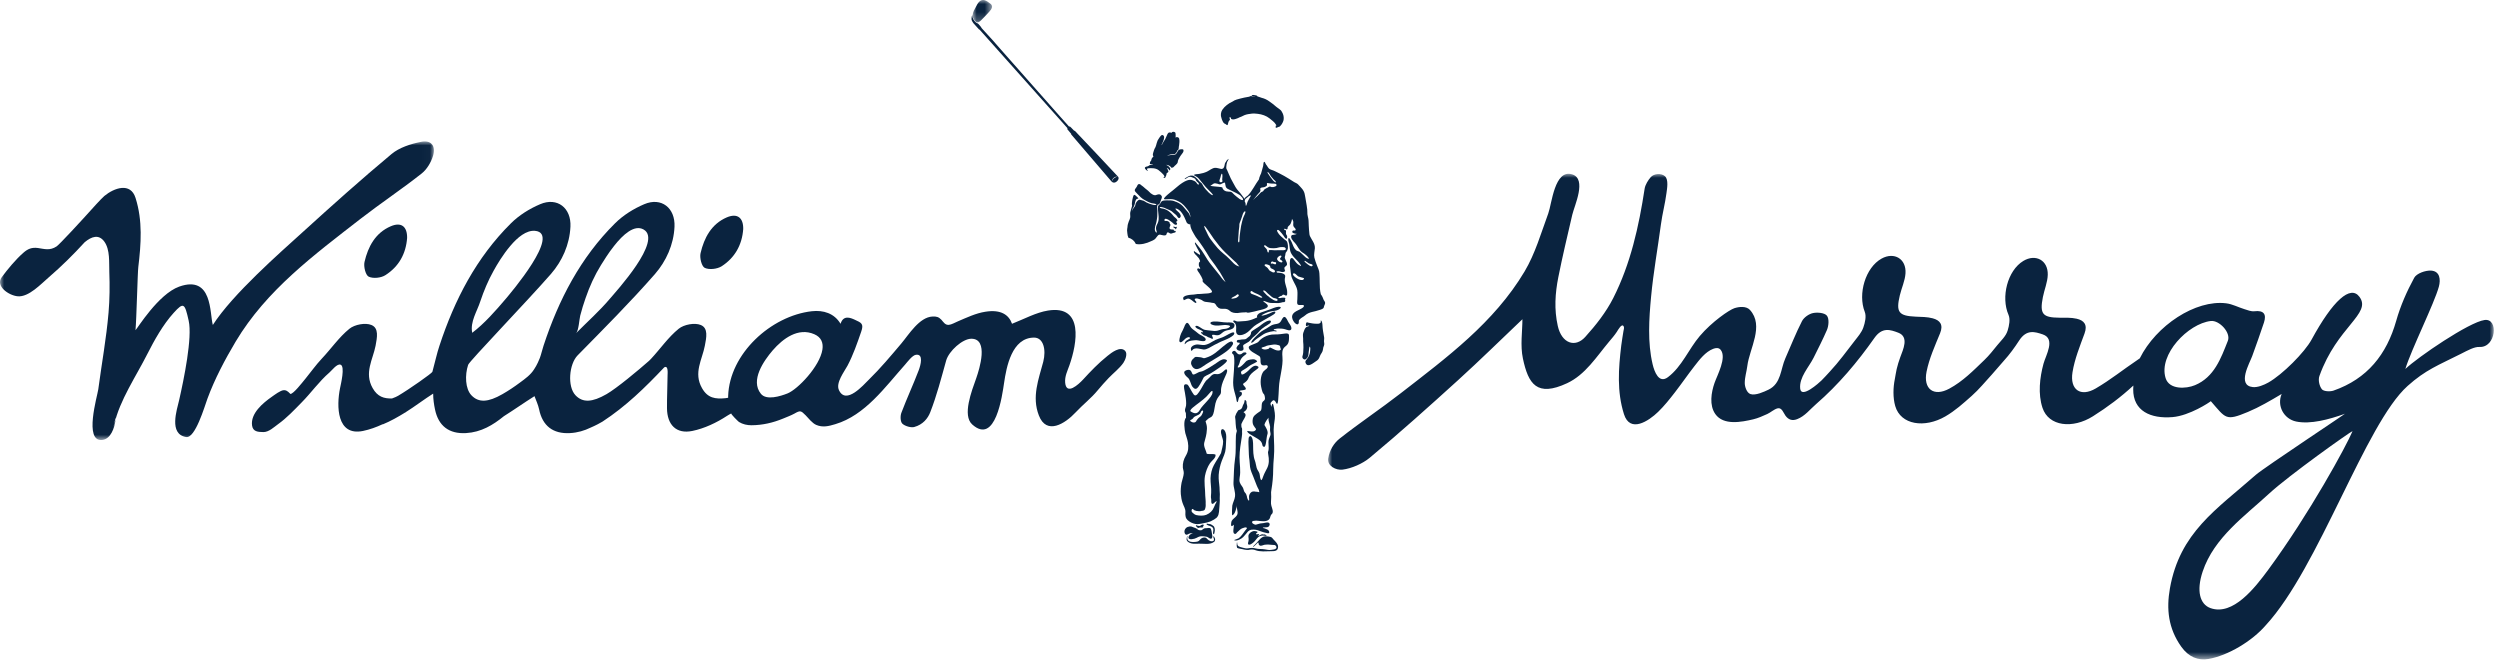
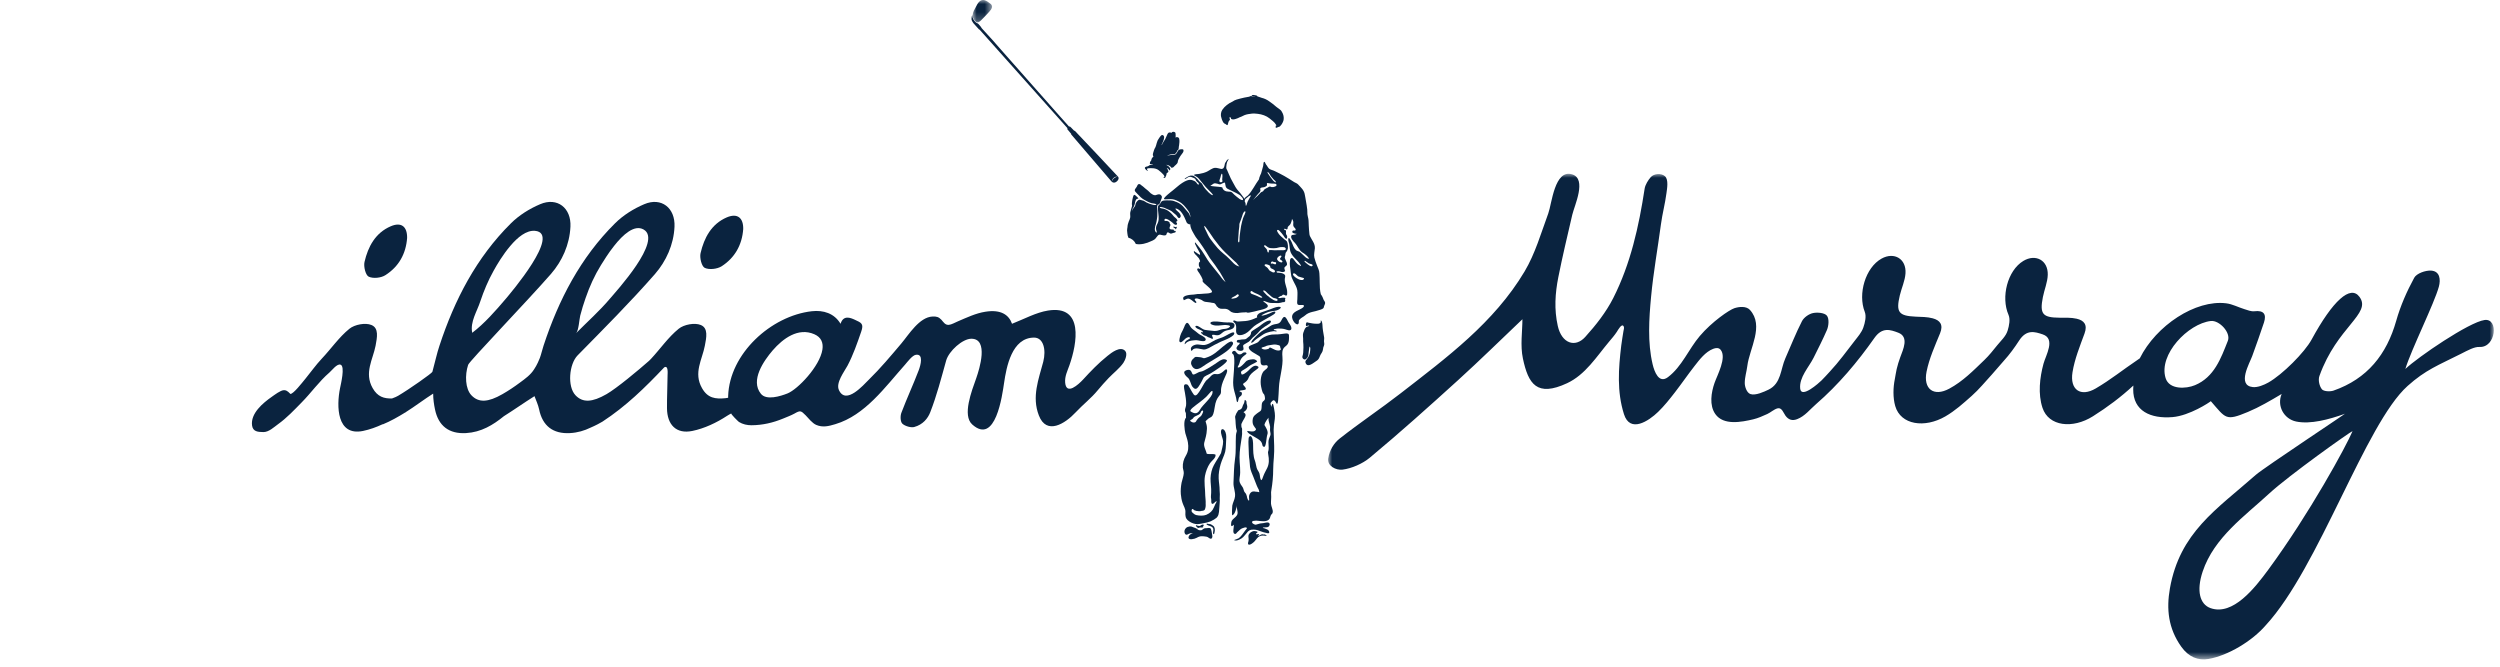
<svg xmlns="http://www.w3.org/2000/svg" xmlns:xlink="http://www.w3.org/1999/xlink" viewBox="0 0 311 83" version="1.1">
  <defs>
    <polygon id="path--qh39vvguc-1" points="0 0 2.42 0 2.42 2.781 0 2.781" />
-     <polygon id="path--qh39vvguc-3" points="0 0 53.979 0 53.979 37.146 0 37.146" />
    <polygon id="path--qh39vvguc-5" points="0 7.10542736e-15 145.015 7.10542736e-15 145.015 60.41 0 60.41" />
  </defs>
  <g id="New-Nav-Test---Revision" stroke="none" stroke-width="1" fill="none" fill-rule="evenodd">
    <g id="Nav" transform="translate(-545, -38)">
      <g id="Group-62" transform="translate(545, 38)">
        <path d="M148.087,66.34 C148.21,66.318 148.32,66.368 148.452,66.39 C148.232,66.347 148.032,66.474 147.92,66.644 C147.866,66.735 147.809,66.877 147.881,66.977 C147.97,67.098 148.176,67.094 148.297,67.07 C148.507,67.054 148.707,66.989 148.885,66.895 C149.303,66.644 149.604,66.691 150.084,66.763 C150.289,66.794 150.389,66.967 150.578,67.013 C150.59,67.024 150.608,67.024 150.62,67.013 C150.654,67.024 150.686,67.024 150.703,67.005 C150.864,66.866 150.826,66.661 150.782,66.474 C150.735,66.256 150.735,66.018 150.635,65.802 C150.561,65.617 150.294,65.681 150.143,65.702 C150.005,65.712 149.912,65.694 149.776,65.753 C149.668,65.795 149.539,65.954 149.42,65.967 C149.246,65.974 149.09,65.967 148.929,65.82 C148.819,65.712 148.617,65.655 148.473,65.602 C148.314,65.53 148.176,65.477 148.004,65.489 C147.826,65.52 147.648,65.562 147.538,65.689 C147.38,65.833 147.311,66.056 147.359,66.26 C147.4,66.457 147.544,66.589 147.737,66.483 C147.843,66.419 147.966,66.368 148.087,66.34" id="Fill-1" fill="#0A233F" />
-         <path d="M150.926,66.771 C150.943,66.914 151.077,67.094 150.998,67.23 C150.913,67.372 150.635,67.355 150.506,67.285 C150.383,67.239 150.256,67.141 150.164,67.033 C150.056,66.895 149.933,66.85 149.761,66.867 C149.522,66.895 149.375,67.013 149.229,67.198 C149.091,67.382 148.885,67.391 148.675,67.415 C148.363,67.455 147.809,67.449 147.703,67.054 C147.689,67.005 147.682,66.917 147.689,66.852 C147.697,66.794 147.737,66.74 147.727,66.671 C147.72,66.648 147.672,66.735 147.672,66.74 C147.648,66.78 147.648,66.827 147.644,66.867 C147.603,66.99 147.597,67.125 147.648,67.239 C147.689,67.321 147.765,67.391 147.833,67.433 C148.204,67.703 148.713,67.646 149.146,67.633 C149.734,67.616 150.521,67.798 151.019,67.415 C151.043,67.402 151.049,67.4 151.058,67.391 C151.064,67.382 151.064,67.372 151.077,67.366 C151.098,67.342 151.115,67.315 151.125,67.285 C151.225,67.071 151.115,66.924 151.019,66.747 C151.009,66.7 150.926,66.716 150.926,66.771" id="Fill-3" fill="#0A233F" />
        <path d="M150.926,66.407 C150.943,66.463 151.013,66.463 151.043,66.407 C151.125,66.099 151.18,65.834 151.043,65.54 C150.964,65.41 150.814,65.348 150.703,65.265 C150.549,65.16 150.362,65.211 150.183,65.14 C150.111,65.119 150.065,65.231 150.133,65.274 C150.362,65.435 150.676,65.41 150.864,65.647 C151.049,65.881 150.843,66.156 150.926,66.407" id="Fill-5" fill="#0A233F" />
        <path d="M149.748,65.363 C149.761,65.305 149.71,65.255 149.661,65.255 C149.521,65.247 149.39,65.348 149.284,65.418 C149.275,65.418 149.269,65.418 149.263,65.426 C149.14,65.426 148.963,65.426 148.891,65.354 C148.819,65.291 148.73,65.393 148.785,65.465 C148.834,65.531 148.919,65.562 148.998,65.575 C148.978,65.602 148.967,65.647 148.929,65.662 C148.919,65.675 148.919,65.713 148.946,65.711 C149.018,65.709 149.084,65.662 149.163,65.647 C149.211,65.647 149.25,65.624 149.29,65.611 C149.324,65.62 149.375,65.634 149.413,65.624 C149.5,65.611 149.589,65.634 149.667,65.591 C149.71,65.569 149.7,65.511 149.667,65.49 C149.644,65.465 149.634,65.465 149.604,65.452 C149.634,65.439 149.661,65.435 149.683,65.426 C149.716,65.418 149.733,65.401 149.748,65.363" id="Fill-7" fill="#0A233F" />
        <path d="M148.292,45.542 C148.417,45.775 148.635,45.935 148.906,45.917 C149.162,45.884 149.406,45.75 149.605,45.605 C150.27,45.131 151.008,44.751 151.681,44.315 C152.264,43.938 152.993,43.506 153.339,42.89 C153.421,42.752 153.417,42.607 153.287,42.519 C153.108,42.385 152.716,42.68 152.589,42.765 C151.906,43.246 151.365,43.876 150.607,44.267 C150.406,44.373 150.184,44.449 149.966,44.52 C149.861,44.566 149.772,44.566 149.667,44.545 C149.667,44.545 149.661,44.538 149.661,44.532 C149.5,44.46 149.323,44.437 149.156,44.426 C148.998,44.426 148.78,44.35 148.641,44.437 C148.596,44.46 148.569,44.509 148.535,44.538 C148.49,44.579 148.452,44.608 148.41,44.65 C148.332,44.723 148.255,44.81 148.216,44.914 C148.186,45.012 148.16,45.131 148.169,45.245 C148.186,45.347 148.242,45.446 148.292,45.542" id="Fill-9" fill="#0A233F" />
        <g id="Group-13" transform="translate(120.993, 0)">
          <mask id="mask--qh39vvguc-2" fill="white">
            <use xlink:href="#path--qh39vvguc-1" />
          </mask>
          <g id="Clip-12" />
          <path d="M1.024,2.554 C1.505,2.066 1.828,1.742 2.086,1.442 C2.369,1.127 2.608,0.762 2.208,0.458 C1.811,0.151 1.149,-0.443 0.574,0.546 C0.101,1.393 0.084,1.444 0.014,1.788 C-0.052,2.124 0.124,2.416 0.356,2.668 C0.356,2.668 0.606,2.986 1.024,2.554" id="Fill-11" fill="#0A233F" mask="url(#mask--qh39vvguc-2)" />
        </g>
        <path d="M145.98,28.342 C146.137,28.351 146.216,28.435 146.28,28.544 C146.315,28.474 146.355,28.391 146.379,28.312 C146.398,28.279 146.413,28.246 146.422,28.208 C146.373,28.23 146.315,28.246 146.263,28.246 C146.165,28.246 146.069,28.208 145.98,28.157 C146.001,28.259 146.019,28.351 145.98,28.342" id="Fill-14" fill="#0A233F" />
        <path d="M162.565,44.69 C162.455,44.819 162.338,44.953 162.411,45.131 C162.663,45.846 163.446,45.085 163.777,44.891 C163.955,44.788 164.093,44.596 164.154,44.41 C164.226,44.202 164.311,44.05 164.436,43.867 C164.583,43.639 164.562,43.459 164.622,43.209 C164.655,43.103 164.72,42.986 164.733,42.872 C164.756,42.695 164.687,42.519 164.711,42.336 C164.72,42.199 164.744,42.088 164.72,41.944 C164.72,41.927 164.72,41.917 164.711,41.911 C164.622,41.406 164.528,40.93 164.511,40.408 C164.504,40.298 164.461,39.85 164.293,39.869 C164.298,40.003 164.35,40.113 164.211,40.2 C164.112,40.281 163.893,40.285 163.755,40.273 C163.596,40.268 163.433,40.264 163.269,40.234 C163.157,40.217 163.024,40.192 162.918,40.17 C162.835,40.158 162.758,40.147 162.68,40.113 C162.57,40.066 162.521,40.103 162.483,40.209 C162.469,40.247 162.469,40.285 162.455,40.323 C162.455,40.385 162.431,40.529 162.51,40.563 C162.57,40.58 162.641,40.529 162.697,40.508 C162.703,40.5 162.89,40.491 162.858,40.529 C162.784,40.612 162.641,40.604 162.548,40.657 C162.493,40.69 162.442,40.741 162.404,40.786 C162.326,40.869 162.287,40.994 162.247,41.085 C162.147,41.308 162.069,41.531 162.087,41.781 C162.12,42.021 162.109,42.244 162.109,42.47 C162.12,42.718 162.167,42.969 162.147,43.232 C162.139,43.434 162.139,43.639 162.12,43.851 C162.109,44.032 162.067,44.172 162.02,44.339 C161.955,44.58 162.264,44.84 162.469,44.66 C162.493,44.651 162.493,44.638 162.498,44.618 C162.633,44.58 162.758,44.249 162.769,44.131 C162.775,43.916 162.811,43.728 162.841,43.518 C162.869,43.377 162.858,43.238 162.911,43.105 C163.041,43.196 163.002,43.498 162.985,43.625 C162.956,44.05 162.824,44.363 162.565,44.69" id="Fill-16" fill="#0A233F" />
-         <path d="M158.044,66.788 C157.823,66.739 157.621,66.705 157.398,66.716 C157.088,66.739 156.844,66.938 156.655,67.161 C156.404,67.443 156.154,67.72 155.883,67.976 C155.868,68.008 155.899,68.04 155.933,68.018 C156.119,67.853 156.309,67.687 156.476,67.501 L156.498,67.501 C156.603,67.477 156.564,67.59 156.569,67.671 C156.593,67.762 156.636,67.812 156.698,67.849 C156.87,67.966 157.12,67.804 157.278,67.774 C157.601,67.725 157.941,67.734 158.262,67.781 C158.298,67.792 158.415,67.798 158.511,67.798 L158.565,67.798 C158.65,67.825 158.706,67.876 158.749,67.946 C158.885,68.192 158.672,68.33 158.442,68.358 C158.35,68.373 158.262,68.373 158.167,68.4 C157.895,68.455 157.613,68.39 157.345,68.341 C156.958,68.269 156.564,68.33 156.191,68.222 C155.883,68.125 155.561,68.154 155.254,68.214 C155.024,68.254 154.78,68.184 154.552,68.12 C154.397,68.076 154.236,68.048 154.102,67.97 C153.903,67.863 153.923,67.693 153.906,67.501 C153.906,67.465 153.867,67.465 153.867,67.501 C153.833,67.725 153.825,67.966 153.906,68.154 C153.945,68.222 154.446,68.286 154.537,68.311 C154.72,68.356 154.945,68.407 155.143,68.415 C155.254,68.431 155.389,68.4 155.511,68.373 C155.755,68.341 155.933,68.351 156.154,68.436 C156.781,68.672 157.477,68.574 158.129,68.57 C158.558,68.57 158.999,68.561 158.995,68.008 C158.986,67.653 158.688,67.391 158.456,67.148 C158.326,67.021 158.242,66.826 158.044,66.788" id="Fill-18" fill="#0A233F" />
        <path d="M155.277,67.705 C155.41,67.868 155.733,67.633 155.826,67.556 C156.064,67.401 156.208,67.148 156.403,66.933 C156.548,66.77 156.726,66.671 156.943,66.633 C157.174,66.595 157.373,66.671 157.6,66.661 C157.583,66.661 157.5,66.576 157.462,66.546 L157.445,66.546 C157.404,66.513 157.345,66.466 157.299,66.462 C157.318,66.555 157.125,66.466 157.087,66.462 C156.998,66.457 156.926,66.482 156.854,66.513 C156.785,66.555 156.726,66.595 156.654,66.627 C156.592,66.661 156.448,66.694 156.548,66.589 C156.603,66.525 156.713,66.434 156.563,66.434 C156.51,66.442 156.476,66.442 156.438,66.457 C156.403,66.457 156.331,66.482 156.298,66.474 C156.259,66.462 156.24,66.412 156.259,66.379 C156.259,66.34 156.308,66.323 156.342,66.298 C156.363,66.283 156.403,66.26 156.425,66.234 C156.548,66.09 156.043,66.056 155.96,66.064 C155.722,66.111 155.496,66.243 155.372,66.457 C155.304,66.555 155.294,66.671 155.304,66.779 C155.321,66.951 155.351,67.104 155.321,67.282 C155.304,67.414 155.201,67.586 155.277,67.705" id="Fill-20" fill="#0A233F" />
        <path d="M148.187,43.615 C148.226,43.678 148.283,43.624 148.314,43.574 C148.364,43.523 148.401,43.489 148.439,43.44 L148.453,43.438 C148.802,43.219 149.352,43.438 149.734,43.48 C149.948,43.498 150.165,43.392 150.362,43.303 C150.608,43.178 150.854,43.023 151.104,42.889 C151.603,42.617 152.108,42.394 152.645,42.181 C152.844,42.093 153.043,41.986 153.216,41.865 C153.339,41.781 153.525,41.656 153.544,41.492 C153.583,41.105 152.785,41.605 152.689,41.656 C152.435,41.786 152.202,41.931 151.919,42.02 C151.682,42.108 151.442,42.175 151.205,42.288 C150.735,42.519 150.362,42.846 149.821,42.919 C149.556,42.944 149.291,42.862 149.034,42.852 C148.802,42.837 148.569,42.907 148.376,43.023 C148.283,43.09 148.187,43.181 148.16,43.295 C148.139,43.34 148.139,43.392 148.149,43.438 C148.16,43.489 148.16,43.574 148.187,43.615" id="Fill-22" fill="#0A233F" />
        <path d="M147.987,42.13 C147.909,42.182 147.832,42.215 147.775,42.262 C147.671,42.321 147.592,42.372 147.503,42.448 C147.487,42.474 147.471,42.499 147.465,42.519 C147.41,42.591 147.38,42.68 147.374,42.765 C147.359,42.901 147.487,42.741 147.503,42.714 C147.592,42.614 147.703,42.535 147.826,42.483 C148.097,42.364 148.401,42.343 148.681,42.321 C148.967,42.294 149.228,42.406 149.517,42.432 C149.661,42.444 149.861,42.47 149.96,42.336 C150.164,42.065 149.483,41.732 149.318,41.655 C149.09,41.54 148.919,41.354 148.723,41.212 C148.507,41.048 148.276,40.913 148.114,40.684 C148.006,40.541 147.764,39.913 147.52,40.268 C147.421,40.382 147.38,40.518 147.325,40.656 C147.223,40.934 147.072,41.205 146.933,41.478 C146.84,41.693 146.767,41.927 146.729,42.164 C146.706,42.3 146.661,42.499 146.809,42.566 C146.933,42.629 147.104,42.47 147.183,42.394 C147.374,42.209 147.544,42.01 147.809,41.948 C147.925,41.927 148.159,42.007 147.987,42.13" id="Fill-24" fill="#0A233F" />
        <path d="M152.167,40.934 C151.934,40.966 151.713,41.066 151.486,41.129 C151.191,41.212 150.913,41.167 150.62,41.129 C150.383,41.093 150.132,41.093 149.882,41.034 C149.645,40.979 149.445,40.807 149.235,40.684 C149.125,40.612 148.919,40.495 148.781,40.539 C148.658,40.563 148.707,40.684 148.768,40.741 C148.891,40.869 149.069,40.945 149.229,41.006 C149.324,41.051 149.475,41.093 149.555,41.167 C149.589,41.185 149.7,41.354 149.683,41.35 C149.61,41.35 149.466,41.287 149.419,41.337 C149.341,41.435 149.5,41.484 149.539,41.522 C149.61,41.605 149.655,41.67 149.772,41.714 C149.861,41.755 149.96,41.77 150.056,41.804 C150.132,41.844 150.205,41.911 150.289,41.944 C150.372,41.987 150.478,42.021 150.578,42.05 C150.654,42.103 150.75,42.152 150.837,42.152 C150.843,42.144 150.879,42.13 150.879,42.118 C150.953,41.983 150.62,41.67 150.885,41.643 C151.008,41.63 151.142,41.677 151.242,41.694 C151.352,41.708 151.459,41.714 151.564,41.694 C151.779,41.656 151.912,41.498 152.067,41.384 C152.279,41.185 152.545,41.106 152.82,41.059 C153.149,40.994 153.55,40.879 153.576,40.478 C153.603,40.037 152.893,40.113 152.651,40.113 C152.095,40.113 151.564,39.962 151.008,39.994 C150.913,40.003 150.614,40.022 150.582,40.158 C150.548,40.323 150.75,40.378 150.879,40.427 C151.352,40.584 151.868,40.45 152.362,40.427 C152.466,40.427 153.205,40.45 152.981,40.673 C152.776,40.879 152.462,40.913 152.167,40.934" id="Fill-26" fill="#0A233F" />
        <path d="M157.088,39.126 C157.306,38.999 157.556,38.889 157.806,38.804 C158.079,38.719 158.35,38.697 158.633,38.655 C158.851,38.621 159.138,38.517 159.293,38.341 C159.436,38.171 159.115,38.154 159.016,38.165 C158.65,38.203 158.326,38.358 158.001,38.483 C157.629,38.617 157.278,38.719 156.919,38.855 C156.698,38.926 156.439,39.071 156.369,39.311 C156.343,39.463 156.498,39.453 156.28,39.536 C156.119,39.614 155.94,39.676 155.772,39.743 C155.417,39.875 155.029,39.947 154.648,39.954 C154.458,39.962 154.268,39.968 154.067,39.994 C153.975,40.002 153.87,40.002 153.781,39.954 C153.744,39.947 153.703,39.913 153.661,39.898 C153.589,39.869 153.471,39.826 153.425,39.913 C153.387,40.002 153.482,40.091 153.55,40.138 C153.775,40.306 153.781,40.567 153.781,40.817 C153.781,41.021 153.733,41.281 153.825,41.458 C153.978,41.772 154.339,41.714 154.625,41.63 C155.066,41.492 155.389,41.185 155.707,40.855 C156.082,40.457 156.548,40.229 157.019,39.947 C157.477,39.656 157.958,39.436 158.405,39.143 C158.487,39.088 158.688,38.962 158.649,38.827 C158.614,38.697 158.399,38.782 158.321,38.81 C158.064,38.926 157.806,39.048 157.535,39.139 C157.411,39.177 157.285,39.219 157.147,39.247 C157.081,39.262 157.036,39.262 156.977,39.262 C156.844,39.262 157.058,39.143 157.088,39.126" id="Fill-28" fill="#0A233F" />
        <path d="M155.833,41.999 C156.026,41.82 156.247,41.67 156.438,41.458 C156.614,41.273 156.764,41.078 156.963,40.913 C157.2,40.716 157.462,40.562 157.719,40.397 C157.849,40.323 158.063,40.191 158.101,40.036 C158.128,39.907 158.016,39.858 157.895,39.875 C157.397,39.968 157.036,40.312 156.648,40.603 C156.438,40.749 156.203,40.879 155.984,41.033 C155.86,41.105 155.634,41.228 155.625,41.411 C155.625,41.549 155.562,41.67 155.483,41.78 C155.473,41.786 155.466,41.802 155.456,41.804 C155.322,41.927 155.167,42.05 155.023,42.151 C154.881,42.249 154.647,42.198 154.479,42.23 C154.396,42.249 154.297,42.27 154.204,42.278 C154.123,42.287 154.047,42.27 153.958,42.302 C153.886,42.343 153.824,42.44 153.867,42.522 C153.923,42.65 154.064,42.616 154.167,42.629 C154.299,42.65 154.157,42.846 154.123,42.871 C154.091,42.886 154.064,42.9 154.047,42.93 C153.979,42.979 153.937,43.036 153.903,43.103 C153.892,43.104 153.892,43.115 153.892,43.13 C153.788,43.246 153.798,43.376 153.892,43.488 C154.051,43.664 154.624,43.751 154.696,43.439 C154.734,43.237 154.53,43.017 154.74,42.871 C154.923,42.741 155.144,42.65 155.333,42.519 C155.523,42.385 155.655,42.164 155.833,41.999" id="Fill-30" fill="#0A233F" />
        <path d="M160.297,41.084 C160.587,41.131 160.711,40.951 160.628,40.684 C160.556,40.469 160.397,40.272 160.286,40.091 C160.18,39.913 160.102,39.699 159.964,39.536 C159.724,39.236 159.52,39.614 159.418,39.826 C159.293,40.079 159.149,40.233 158.854,40.289 C158.614,40.327 158.404,40.361 158.179,40.469 C157.969,40.58 157.784,40.722 157.583,40.841 C157.357,40.979 157.12,41.078 156.919,41.229 C156.713,41.384 156.53,41.558 156.353,41.731 C156.191,41.91 155.984,42.071 155.833,42.271 C155.761,42.359 155.706,42.47 155.648,42.569 C155.64,42.607 155.655,42.654 155.706,42.642 C155.883,42.58 156.022,42.437 156.136,42.302 L156.145,42.302 C156.202,42.254 156.259,42.207 156.325,42.164 C156.342,42.158 156.346,42.151 156.353,42.144 C156.38,42.126 156.403,42.107 156.425,42.093 C156.619,41.965 156.832,41.804 157.029,41.683 C157.104,41.643 157.159,41.605 157.212,41.564 C157.345,41.492 157.477,41.426 157.613,41.384 C157.857,41.299 158.128,41.229 158.387,41.205 C158.51,41.194 158.582,41.205 158.693,41.229 C158.748,41.243 158.904,41.212 158.792,41.144 C158.705,41.105 158.614,41.093 158.536,41.078 C158.483,41.063 158.398,41.021 158.483,40.966 C158.536,40.934 158.606,40.928 158.671,40.917 C158.792,40.885 158.922,40.868 159.049,40.868 C159.331,40.868 159.601,40.879 159.87,40.961 C160.008,41.006 160.158,41.059 160.297,41.084" id="Fill-32" fill="#0A233F" />
        <path d="M138.338,22.412 C138.366,22.314 138.451,22.197 138.548,22.121 C138.571,22.098 138.593,22.081 138.621,22.064 C138.654,22.042 138.678,22.023 138.716,22.015 C138.765,21.992 138.822,21.977 138.877,21.973 C138.921,21.973 138.953,21.987 138.987,21.998 C139.004,22.009 139.032,22.015 139.032,22.015 C139.032,22.015 139.004,22.015 138.981,22.009 C138.953,22.009 138.921,22.009 138.877,22.015 C138.843,22.023 138.779,22.042 138.733,22.072 C138.716,22.087 138.686,22.1 138.659,22.121 C138.633,22.136 138.605,22.16 138.587,22.172 C138.497,22.248 138.423,22.35 138.372,22.42 C138.357,22.458 138.338,22.496 138.338,22.531 C138.338,22.537 138.33,22.547 138.33,22.552 L138.33,22.569 C138.33,22.569 138.323,22.547 138.323,22.522 C138.323,22.496 138.323,22.45 138.338,22.412 M121.794,3.665 C121.817,3.684 121.839,3.665 121.839,3.665 L132.801,15.954 C132.784,15.987 132.746,16.045 132.779,16.077 C132.794,16.085 132.962,16.308 133.253,16.647 C133.248,16.69 133.248,16.72 133.265,16.732 C133.32,16.796 138.192,22.486 138.266,22.569 C138.389,22.717 138.671,22.817 138.953,22.547 C139.221,22.297 139.178,22.081 139.094,21.987 C139.032,21.898 133.787,16.344 133.717,16.28 C133.681,16.244 133.643,16.269 133.632,16.269 C133.32,15.941 133.121,15.737 133.1,15.737 C133.062,15.722 133.015,15.737 132.996,15.754 C132.945,15.707 132.894,15.646 132.856,15.593 C132.567,15.272 132.294,14.967 132.012,14.648 C131.664,14.256 131.305,13.866 130.957,13.458 C130.556,13.004 130.142,12.544 129.743,12.083 C129.3,11.585 128.863,11.089 128.432,10.603 C127.98,10.087 127.526,9.584 127.076,9.067 C126.629,8.57 126.19,8.072 125.753,7.573 C125.333,7.106 124.927,6.64 124.516,6.173 C124.157,5.763 123.784,5.356 123.434,4.94 C123.151,4.635 122.08,3.461 122.08,3.461 C122.08,3.461 122.097,3.44 122.08,3.417 C122.055,3.383 121.817,3.079 121.728,2.995 C121.69,2.952 121.632,2.914 121.584,2.897 C121.488,2.854 121.405,2.804 121.334,2.727 C121.166,2.553 120.972,2.275 120.962,2.025 C120.962,1.989 120.941,1.891 120.956,1.87 C120.869,2.044 120.856,2.223 120.856,2.381 C120.856,2.542 120.994,2.736 121.072,2.863 C121.072,2.863 121.776,3.652 121.794,3.665" id="Fill-34" fill="#0A233F" />
        <path d="M149.827,28.1 C149.892,28.037 150.919,29.6 150.979,29.683 C151.42,30.284 151.895,30.888 152.434,31.412 C152.738,31.711 153.054,31.99 153.366,32.29 C153.51,32.435 153.671,32.571 153.824,32.713 C153.886,32.776 154.136,33.148 154.195,33.148 C153.622,33.076 153.287,32.528 152.892,32.168 C152.678,31.955 152.434,31.741 152.194,31.548 C151.944,31.336 151.689,31.102 151.479,30.869 C151.153,30.475 150.837,30.118 150.544,29.692 C150.348,29.41 150.204,29.095 150.06,28.777 C150.011,28.68 149.74,28.191 149.827,28.1 M150.561,23.108 C150.692,23.051 150.792,22.959 150.926,22.868 C151.085,22.756 151.28,22.817 151.458,22.858 C151.571,22.885 151.673,22.959 151.8,22.93 C152.001,22.879 152.163,22.718 152.385,22.709 C152.473,23.047 152.394,23.365 152.82,23.541 C153.137,23.67 153.416,23.855 153.709,23.972 C153.903,24.055 154.068,24.182 154.267,24.29 C154.339,24.377 154.424,24.455 154.49,24.534 C154.541,24.606 154.624,24.667 154.624,24.769 C154.624,24.808 154.617,24.852 154.624,24.886 C154.318,24.912 154.123,24.672 153.87,24.496 C153.643,24.33 153.476,24.143 153.276,23.951 C153.153,23.834 152.971,23.838 152.82,23.838 C152.462,23.834 152.143,23.683 152.05,23.308 C152.05,23.284 152.018,23.284 151.995,23.308 C151.912,23.235 151.779,23.284 151.681,23.246 C151.609,23.225 150.675,23.18 150.561,23.108 M151.8,22.137 C151.819,22.088 151.823,22.043 151.84,21.998 C151.872,21.867 151.895,21.738 151.963,21.615 C152.163,21.568 152.029,22.236 152.039,22.35 C152.05,22.425 152.107,22.523 152.056,22.597 C152.018,22.667 151.857,22.692 151.785,22.658 C151.586,22.548 151.762,22.281 151.8,22.137 M154.874,26.285 C154.931,26.269 154.931,26.356 154.923,26.448 C154.891,26.541 154.846,26.645 154.846,26.658 C154.781,26.821 154.675,26.999 154.624,27.171 C154.53,27.47 154.463,27.78 154.396,28.088 C154.335,28.48 154.267,28.869 154.229,29.252 C154.203,29.45 154.195,29.642 154.195,29.832 C154.191,29.904 154.187,30.282 154.047,30.101 C153.995,30.029 154.023,29.819 154.03,29.738 C154.051,29.386 154.091,29.023 154.108,28.662 C154.123,28.438 154.187,28.208 154.174,27.994 C154.167,27.799 154.252,27.659 154.318,27.476 C154.38,27.301 154.446,27.109 154.511,26.935 C154.569,26.745 154.662,26.34 154.874,26.285 M154.874,24.865 C154.908,24.74 155.029,24.672 155.122,24.596 C155.216,24.504 155.504,24.247 155.625,24.332 C155.483,24.574 155.322,24.84 155.201,25.092 C155.143,25.217 155.103,25.47 155.001,25.62 C154.944,25.52 154.961,25.41 154.944,25.289 C154.931,25.225 154.908,25.168 154.874,25.111 C154.846,25.085 154.846,25.062 154.84,25.037 C154.84,24.975 154.874,24.886 154.874,24.865 M155.778,36.249 C156.022,36.445 156.342,36.517 156.603,36.665 C156.655,36.697 157.108,36.95 157.015,37.017 C156.992,37.026 156.977,37.035 156.943,37.035 C156.785,37.043 156.548,36.894 156.469,36.859 C156.281,36.788 156.119,36.697 155.939,36.644 C155.818,36.593 155.64,36.561 155.572,36.445 C155.496,36.3 155.64,36.124 155.778,36.249 M156.521,24.105 C156.669,23.944 156.854,23.817 156.785,23.583 C156.675,23.229 157.212,23.373 157.39,23.229 C157.397,23.225 157.397,23.225 157.405,23.223 C157.477,23.193 157.549,23.157 157.6,23.084 C157.628,23.036 157.614,22.915 157.6,22.858 C157.59,22.8 157.628,22.773 157.668,22.765 C157.878,22.8 158.095,22.843 158.292,22.843 C158.398,22.834 158.504,22.843 158.606,22.858 C158.778,22.858 158.827,22.945 158.778,23.123 C158.6,23.246 158.215,23.358 158.035,23.208 C157.991,23.235 157.936,23.24 157.902,23.208 C157.696,23.396 157.333,23.431 157.196,23.696 C157.12,23.855 156.983,23.834 156.87,23.923 C156.713,24.05 156.592,24.23 156.438,24.367 C156.232,24.534 156.064,24.71 155.884,24.903 C156.081,24.627 156.298,24.367 156.521,24.105 M157.685,21.426 C157.712,21.394 157.751,21.423 157.785,21.451 C157.813,21.478 157.857,21.53 157.871,21.551 C157.985,21.695 158.041,21.867 158.162,22 C158.249,22.115 158.349,22.217 158.443,22.325 C158.536,22.421 158.744,22.54 158.72,22.692 C158.648,22.684 158.582,22.646 158.528,22.603 C158.387,22.51 158.292,22.359 158.199,22.234 C158.056,22.037 157.902,21.852 157.785,21.648 C157.757,21.61 157.647,21.473 157.685,21.426 M159.248,30.746 C159.418,30.746 159.586,30.714 159.741,30.746 C159.881,30.774 160.03,30.948 159.923,31.047 C159.913,31.064 159.896,31.075 159.87,31.087 C159.664,31.168 159.397,31.109 159.176,31.123 C158.986,31.134 158.758,31.134 158.557,31.134 C158.432,31.134 158.298,31.109 158.179,31.109 C158.114,31.109 157.929,31.096 157.878,31.12 C157.791,31.177 157.878,31.31 157.824,31.376 C157.712,31.485 157.66,31.287 157.651,31.213 C157.628,30.981 157.469,30.901 157.325,30.725 C157.278,30.655 157.174,30.566 157.297,30.523 C157.397,30.475 157.507,30.596 157.583,30.652 C157.772,30.797 157.895,30.861 158.128,30.869 C158.349,30.888 158.6,30.89 158.81,30.852 C158.977,30.827 159.102,30.755 159.248,30.746 M159.385,32.645 L159.369,32.645 C159.172,32.618 158.85,32.409 158.871,32.174 C158.884,32.032 159.176,31.762 159.331,31.798 C159.52,31.845 159.353,32.002 159.293,32.079 C159.121,32.303 159.335,32.297 159.474,32.426 C159.601,32.545 159.52,32.666 159.385,32.645 M158.199,32.545 C158.326,32.479 158.387,32.592 158.51,32.6 C158.6,32.618 158.72,32.592 158.748,32.67 L158.748,32.764 C158.705,32.988 158.483,32.834 158.349,32.793 C158.322,32.781 158.285,32.77 158.242,32.77 C158.207,32.77 158.166,32.817 158.141,32.81 C158.035,32.764 158.128,32.592 158.199,32.545 M158.292,33.455 C158.398,33.506 158.577,33.593 158.606,33.716 C158.633,33.886 158.487,33.908 158.349,33.886 C158.298,33.875 158.262,33.852 158.242,33.835 C158.116,33.763 157.972,33.712 157.891,33.615 C157.791,33.494 157.734,33.351 157.6,33.256 C157.524,33.19 157.146,33.01 157.397,32.882 C157.5,32.827 157.849,32.961 157.942,33.027 C158.063,33.114 157.985,33.262 158.09,33.355 C158.128,33.394 158.242,33.422 158.292,33.455 M158.922,37.361 C158.899,37.412 158.85,37.435 158.792,37.429 C158.71,37.429 158.633,37.397 158.577,37.385 C158.349,37.308 158.162,37.126 157.942,37.001 C157.857,36.916 157.712,36.792 157.614,36.74 C157.518,36.634 157.428,36.538 157.325,36.434 C157.252,36.362 157.125,36.249 157.146,36.131 C157.39,36.095 157.564,36.373 157.719,36.508 C157.878,36.659 158.035,36.792 158.199,36.92 C158.343,37.043 158.521,37.107 158.705,37.13 C158.805,37.153 158.986,37.236 158.922,37.361 M154.064,36.848 C153.974,36.946 153.803,37.066 153.671,37.09 C153.565,37.107 153.476,37.126 153.372,37.145 C153.287,37.168 153.132,37.185 153.215,37.066 C153.276,36.996 153.425,36.946 153.51,36.894 C153.637,36.825 153.766,36.767 153.87,36.659 C153.995,36.521 154.191,36.717 154.064,36.848 M163.269,33.065 C163.225,33.105 163.197,33.12 163.157,33.129 C163.002,33.129 162.803,32.972 162.702,32.904 C162.662,32.87 162.103,32.469 162.315,32.45 C162.391,32.441 162.431,32.511 162.493,32.545 C162.608,32.6 162.697,32.692 162.811,32.762 C162.93,32.827 163.418,32.874 163.269,33.065 M162.214,34.665 C162.214,34.705 162.166,34.756 162.139,34.781 C162.053,34.845 161.943,34.845 161.848,34.834 C161.383,34.764 160.711,34.23 160.862,34.052 C161.054,33.841 161.363,34.336 161.542,34.401 C161.725,34.474 161.926,34.501 162.103,34.565 C162.166,34.586 162.232,34.586 162.214,34.665 M140.381,29.585 C140.782,29.668 141.132,29.965 141.3,30.351 C141.915,30.475 142.632,30.277 143.184,30.01 C143.334,29.946 143.519,29.874 143.64,29.774 C143.778,29.668 143.88,29.473 144,29.346 C144.149,29.159 144.249,29.161 144.465,29.227 C144.626,29.257 144.867,29.337 145.028,29.252 C145.163,29.174 145.1,28.947 145.257,28.913 C145.38,28.885 145.458,29.002 145.557,29.04 C145.685,29.095 145.829,29.023 145.946,28.979 C146.035,28.938 146.28,28.951 146.263,28.803 C146.244,28.662 146.103,28.746 146.031,28.692 C146.014,28.673 146.046,28.618 146.018,28.588 C145.98,28.552 145.914,28.552 145.874,28.552 C145.764,28.535 145.651,28.563 145.564,28.499 C145.386,28.385 145.564,28.175 145.594,28.03 C145.637,27.888 145.579,27.954 145.524,27.837 C145.492,27.759 145.53,27.693 145.435,27.606 C145.352,27.534 145.221,27.485 145.117,27.483 C144.994,27.483 144.815,27.534 144.86,27.341 C144.949,26.94 145.751,27.614 145.869,27.708 C145.963,27.799 146.097,27.943 146.216,27.96 C146.322,27.975 146.413,27.96 146.428,27.854 C146.46,27.736 146.28,27.686 146.335,27.572 C146.379,27.47 146.5,27.572 146.46,27.398 C146.422,27.22 146.177,27.071 146.052,26.951 C145.946,26.84 145.869,26.734 145.781,26.628 C145.492,26.323 145.197,26.1 144.794,25.976 C144.722,25.947 144.139,25.909 144.3,25.768 C144.376,25.707 144.722,25.819 144.809,25.841 C145.021,25.926 145.242,26.036 145.458,26.123 C145.696,26.225 145.847,26.34 146.031,26.522 C146.118,26.607 146.207,26.672 146.307,26.745 C146.422,26.845 146.572,27.228 146.744,27.114 C147.033,26.912 146.809,26.585 146.629,26.412 C146.551,26.333 146.165,26.04 146.239,25.93 C146.901,26.015 147.302,26.912 147.525,27.447 C147.565,27.566 147.616,27.708 147.726,27.799 C147.809,27.854 147.987,27.96 148.07,27.888 L148.07,27.922 C148.066,28.427 148.496,29.051 148.746,29.484 C149.396,30.317 149.971,31.196 150.506,32.106 C150.953,32.683 151.386,33.292 151.785,33.908 C152.029,34.302 152.235,34.701 152.466,35.1 C152.411,35.044 152.356,34.985 152.285,34.938 C152.067,34.739 151.912,34.501 151.734,34.259 C151.424,33.852 151.085,33.466 150.769,33.057 C150.372,32.579 150.056,32.091 149.748,31.558 C149.589,31.296 149.413,31.047 149.224,30.816 C149.162,30.746 148.696,30.14 148.675,30.154 C148.568,30.222 148.768,30.546 148.796,30.61 C148.891,30.816 149.001,30.99 149.103,31.181 C149.14,31.276 149.19,31.349 149.25,31.438 C149.263,31.472 149.269,31.501 149.275,31.536 C149.284,31.582 149.29,31.627 149.29,31.678 C149.29,31.741 149.211,31.669 149.178,31.656 C149.103,31.601 149.012,31.558 148.925,31.501 C148.885,31.472 148.823,31.425 148.781,31.391 C148.73,31.349 148.64,31.349 148.617,31.279 C148.602,31.213 148.511,31.225 148.511,31.296 C148.511,31.438 148.623,31.552 148.706,31.656 C148.823,31.754 148.925,31.875 149.018,31.99 C149.162,32.132 149.235,32.274 149.29,32.454 C149.324,32.554 149.162,32.618 149.145,32.704 C149.124,32.798 149.124,33.065 149.178,33.154 C149.211,33.205 149.245,33.26 149.275,33.305 C149.318,33.355 149.324,33.455 149.228,33.442 C149.156,33.434 149.103,33.364 149.018,33.379 C149.012,33.422 148.967,33.449 148.929,33.455 C148.906,33.627 149.103,33.856 149.211,34.011 C149.284,34.158 149.379,34.279 149.457,34.429 C149.517,34.535 149.549,34.656 149.604,34.764 C149.661,34.853 149.572,34.926 149.61,35.013 C149.74,35.223 149.971,35.375 150.142,35.537 C150.293,35.683 150.798,36.057 150.775,36.345 C150.707,36.381 150.635,36.421 150.548,36.447 C150.306,36.521 150.039,36.508 149.772,36.532 C149.595,36.542 149.419,36.57 149.228,36.57 L149.145,36.57 C148.919,36.561 148.706,36.634 148.496,36.644 C148.255,36.659 146.911,36.697 147.234,37.258 C147.223,37.302 147.251,37.357 147.294,37.34 C147.465,37.283 147.597,37.168 147.775,37.145 C148.114,37.123 148.41,37.531 148.689,37.676 C148.768,37.711 148.874,37.631 148.819,37.546 C148.746,37.453 148.496,37.236 148.706,37.145 C148.891,37.081 149.156,37.185 149.318,37.246 C149.589,37.329 149.661,37.508 149.933,37.546 C150.204,37.595 150.486,37.595 150.741,37.663 C150.926,37.709 151.063,37.645 151.208,37.847 C151.28,37.934 151.32,38.036 151.386,38.127 C151.407,38.165 151.441,38.172 151.475,38.172 C151.519,38.299 151.706,38.371 151.823,38.399 C151.963,38.426 152.107,38.412 152.249,38.412 C152.578,38.405 152.771,38.467 153.026,38.698 C153.26,38.921 153.643,38.948 153.958,38.942 C154.157,38.927 154.352,38.868 154.552,38.868 C154.719,38.874 154.881,38.864 155.029,38.842 C155.074,38.864 155.103,38.876 155.122,38.876 C155.205,38.921 155.372,38.889 155.466,38.874 C155.867,38.804 156.259,38.696 156.659,38.594 C156.977,38.517 158.141,38.31 157.556,37.805 C157.469,37.718 157.345,37.652 157.252,37.567 C157.08,37.419 157.12,37.408 157.306,37.459 C157.628,37.563 157.895,37.711 158.242,37.692 C158.606,37.669 158.998,37.756 159.357,37.652 C159.452,37.631 159.514,37.595 159.592,37.59 C159.707,37.58 159.785,37.645 159.896,37.44 C159.851,37.34 159.841,37.213 159.913,37.123 C159.841,37.017 159.741,37.026 159.624,37.026 C159.491,37.026 159.397,37.043 159.266,37.079 C159.188,37.094 159.015,37.081 159.015,36.962 C159.156,36.962 159.204,36.854 159.331,36.825 C159.397,36.806 159.425,36.812 159.474,36.78 C159.514,36.742 159.548,36.676 159.592,36.659 C159.741,36.604 159.841,36.769 159.979,36.769 C160.147,36.788 160.125,36.561 160.129,36.445 C160.159,35.751 159.673,35.151 159.87,34.453 C159.992,34.041 159.331,33.927 159.066,33.929 C158.998,33.929 158.931,33.929 158.871,33.913 C158.758,33.797 158.792,33.74 158.91,33.754 C159.015,33.74 159.121,33.74 159.208,33.769 C159.436,33.852 159.62,33.892 159.824,33.763 C159.892,33.716 159.87,33.64 159.824,33.615 C159.836,33.538 159.796,33.478 159.78,33.394 C159.707,33.226 160.068,33.082 160.102,32.927 C160.147,32.545 159.724,32.206 159.851,31.877 C159.943,31.678 159.851,31.497 160.03,31.319 C160.129,31.224 160.191,31.016 160.214,30.888 C160.236,30.683 160.218,30.487 160.18,30.298 C160.163,30.239 160.147,30.178 160.125,30.116 C160.068,29.933 159.913,29.904 159.785,29.779 C159.456,29.496 159.121,29.236 158.922,28.858 C158.888,28.796 158.83,28.662 158.899,28.618 C158.986,28.552 159.121,28.66 159.172,28.718 C159.335,28.905 159.514,29.082 159.646,29.282 C159.713,29.378 159.923,29.789 160.068,29.687 C160.068,29.668 160.087,29.651 160.108,29.642 C160.159,29.325 160.087,29.308 160.008,29.174 C159.93,29.011 160.002,28.83 159.979,28.66 C159.913,28.643 159.841,28.642 159.785,28.599 C159.764,28.569 159.707,28.48 159.796,28.457 C159.913,28.419 160.087,28.673 160.174,28.438 C160.202,28.366 160.163,28.298 160.218,28.213 C160.27,28.132 160.365,28.066 160.435,27.998 C160.538,27.892 160.601,27.736 160.645,27.587 C160.685,27.485 160.7,27.388 160.717,27.284 C160.717,27.265 160.723,27.243 160.723,27.228 C160.759,27.292 160.789,27.343 160.829,27.405 C160.944,27.606 160.862,27.799 160.878,28.024 C160.895,28.246 161.112,28.351 161.188,28.522 C161.184,28.573 161.154,28.642 161.116,28.68 C161.067,28.692 161.005,28.692 160.944,28.68 C160.829,28.662 160.757,28.735 160.759,28.849 C160.759,28.869 160.759,28.879 160.779,28.89 C160.779,28.905 160.779,28.93 160.789,28.938 C160.904,29.019 161.133,29.095 161.327,29.089 C161.245,29.136 161.184,29.161 161.082,29.181 C161.005,29.191 160.933,29.202 160.862,29.219 C160.806,29.227 160.723,29.219 160.694,29.257 C160.435,29.528 160.882,30.005 161.067,30.195 C161.434,30.587 161.575,31.123 162.02,31.408 C162.326,31.584 162.697,31.875 162.858,32.184 C162.531,32.219 162.232,31.813 162.009,31.624 C161.903,31.536 161.797,31.408 161.693,31.336 C161.58,31.276 161.5,31.26 161.417,31.224 C161.345,31.204 161.277,31.175 161.204,31.102 C160.944,30.846 160.837,30.487 160.7,30.161 C160.66,30.082 160.339,29.367 160.27,29.687 C160.218,29.866 160.339,30.161 160.38,30.33 C160.435,30.632 160.435,30.937 160.507,31.225 C160.679,31.875 161.327,32.274 161.687,32.793 C161.744,32.87 161.982,33.171 161.744,33.057 C161.653,33.01 161.542,32.949 161.472,32.893 C161.222,32.696 161.082,32.435 160.882,32.206 C160.806,32.112 160.666,32.04 160.56,32.161 C160.466,32.274 160.479,32.422 160.466,32.554 C160.466,32.656 160.443,32.74 160.452,32.834 C160.452,33.048 160.494,33.26 160.522,33.466 C160.56,33.754 160.579,34.052 160.638,34.342 C160.7,34.586 160.829,34.828 160.933,35.044 C161.101,35.388 161.327,35.732 161.383,36.103 C161.434,36.466 161.39,36.837 161.39,37.203 C161.39,37.395 161.332,37.631 161.39,37.805 C161.488,38.1 162.139,37.813 162.208,38.019 C162.286,38.252 161.62,38.522 161.477,38.599 C161.184,38.743 160.862,38.906 160.759,39.239 C160.666,39.544 160.844,39.907 161.043,40.138 C161.222,40.336 161.526,40.508 161.575,40.102 C161.58,39.922 161.534,39.88 161.671,39.744 C161.854,39.527 162.139,39.432 162.353,39.237 C162.858,38.77 163.547,38.791 164.132,38.566 C164.256,38.517 164.398,38.496 164.504,38.426 C164.687,38.325 164.678,38.244 164.727,38.053 C164.765,37.911 164.886,37.775 164.835,37.603 C164.814,37.557 164.797,37.508 164.765,37.459 C164.744,37.419 164.71,37.368 164.672,37.323 C164.61,37.107 164.455,36.788 164.311,36.604 C164.188,36.124 164.177,35.628 164.171,35.142 C164.164,34.764 164.164,34.381 164.132,34.002 C164.118,33.64 163.949,33.322 163.821,32.993 C163.699,32.683 163.589,32.363 163.507,32.04 C163.418,31.669 163.547,31.253 163.569,30.888 C163.607,30.294 163.178,29.851 162.947,29.354 C162.93,29.291 162.907,29.231 162.896,29.161 C162.841,28.803 162.841,28.446 162.811,28.081 C162.784,27.799 162.811,27.508 162.758,27.228 C162.702,27.016 162.673,26.806 162.633,26.594 C162.641,26.592 162.641,26.585 162.641,26.579 C162.662,25.902 162.469,25.198 162.376,24.521 C162.326,24.226 162.286,23.932 162.119,23.681 C162.009,23.495 161.831,23.325 161.687,23.157 C161.659,23.132 161.62,23.089 161.598,23.068 C161.58,23.057 161.575,23.047 161.566,23.036 C161.534,23.009 161.526,22.978 161.5,22.957 C161.372,22.817 161.166,22.747 161.005,22.658 C160.779,22.516 160.545,22.376 160.337,22.234 C159.964,21.998 159.579,21.784 159.194,21.589 C158.994,21.478 158.786,21.4 158.577,21.284 C158.349,21.163 158.095,21.143 157.878,20.984 C157.857,20.966 157.824,20.93 157.795,20.893 C157.719,20.815 157.668,20.698 157.6,20.6 C157.549,20.528 157.477,20.456 157.435,20.363 C157.424,20.301 157.397,20.257 157.357,20.202 C157.345,20.142 157.263,20.108 157.218,20.165 C157.142,20.342 157.178,20.503 157.125,20.689 C157.055,20.978 156.957,21.279 156.881,21.568 C156.785,21.738 156.733,21.92 156.659,22.106 C156.655,22.145 156.635,22.225 156.619,22.308 C156.136,22.959 155.799,23.724 155.239,24.317 C155.233,24.317 155.233,24.317 155.226,24.322 C155.095,24.428 154.874,24.561 154.785,24.727 C154.768,24.676 154.74,24.625 154.702,24.568 C154.675,24.511 154.624,24.461 154.575,24.417 L154.575,24.405 C154.575,24.39 154.575,24.383 154.569,24.377 C154.569,24.362 154.541,24.362 154.541,24.377 C154.552,24.345 154.511,24.29 154.437,24.23 L154.437,24.211 C154.195,23.881 153.903,23.63 153.703,23.284 C153.51,22.915 153.293,22.569 153.109,22.198 C152.937,21.867 152.827,21.515 152.661,21.178 C152.629,21.11 152.596,21.036 152.557,20.966 C152.545,20.844 152.538,20.741 152.565,20.611 C152.565,20.503 152.596,20.394 152.623,20.287 C152.636,20.142 152.733,20.036 152.784,19.913 C152.793,19.904 152.793,19.892 152.793,19.879 C152.82,19.862 152.82,19.83 152.831,19.805 C152.858,19.779 152.82,19.758 152.806,19.775 C152.776,19.79 152.767,19.813 152.738,19.841 L152.733,19.841 C152.644,19.904 152.589,19.976 152.545,20.051 C152.538,20.079 152.523,20.094 152.517,20.123 C152.506,20.123 152.5,20.129 152.5,20.142 C152.372,20.263 152.356,20.448 152.322,20.622 C152.301,20.666 152.285,20.717 152.279,20.772 C152.265,20.793 152.256,20.815 152.249,20.829 C152.194,20.944 152.107,21.001 151.995,21.022 C151.728,21.001 151.407,20.861 151.157,20.878 C150.807,20.893 150.465,21.201 150.149,21.351 C149.846,21.49 149.532,21.577 149.211,21.627 C148.984,21.678 148.681,21.636 148.49,21.771 C148.611,21.867 148.781,21.916 148.906,22.016 C149.103,22.162 149.235,22.342 149.39,22.531 C149.661,22.843 149.892,23.172 150.183,23.463 C150.342,23.617 150.486,23.766 150.635,23.925 C150.675,23.972 150.885,24.173 150.879,24.247 C150.837,24.398 150.433,24.016 150.366,23.959 C150.121,23.724 149.846,23.412 149.667,23.112 C149.604,23.013 149.572,22.903 149.495,22.813 C149.375,22.697 149.235,22.624 149.14,22.493 C149.046,22.372 148.957,22.26 148.84,22.16 C148.746,22.073 148.617,21.962 148.511,21.903 C148.231,21.765 147.938,21.858 147.703,22.016 C147.616,22.073 147.374,22.17 147.366,22.281 C147.503,22.281 147.681,22.106 147.809,22.045 C148.019,21.95 148.131,21.988 148.337,22.073 C148.431,22.106 148.517,22.137 148.602,22.187 C148.73,22.268 148.746,22.376 148.819,22.497 C148.919,22.654 149.211,22.747 149.124,22.964 C148.946,22.978 148.891,22.765 148.785,22.658 C148.658,22.538 148.462,22.45 148.297,22.404 C147.881,22.281 147.4,22.538 147.056,22.765 C146.629,23.036 146.263,23.412 145.857,23.719 C145.73,23.817 144.654,24.64 144.815,24.769 C144.9,24.821 145.104,24.788 145.197,24.788 C145.341,24.788 145.507,24.778 145.651,24.771 C145.997,24.769 146.322,24.903 146.629,25.062 C147.162,25.336 147.431,25.705 147.787,26.17 C148.006,26.458 148.08,26.745 148.098,27.042 C148.059,26.9 148.004,26.762 147.947,26.634 C147.843,26.422 147.664,26.299 147.537,26.112 C147.465,26.011 147.393,25.926 147.31,25.841 C147.128,25.607 146.901,25.404 146.644,25.264 C146.492,25.175 146.307,25.102 146.124,25.047 C146.114,25.039 146.103,25.037 146.097,25.024 C145.791,24.92 145.469,24.912 145.142,24.924 C144.955,24.941 144.761,24.924 144.586,25.001 C144.449,25.073 144.387,25.208 144.321,25.336 C144.249,25.497 144.09,25.497 144.054,25.707 C144.033,25.858 144.054,26.011 144.06,26.162 C144.09,26.672 144.243,27.228 144.033,27.719 C143.928,27.954 143.807,28.121 143.807,28.387 C143.807,28.499 143.835,28.624 143.873,28.735 C143.983,29.051 143.778,28.951 143.691,28.718 C143.634,28.552 143.672,28.319 143.702,28.158 C143.763,27.971 143.822,27.799 143.863,27.6 C143.894,27.373 143.946,27.157 143.963,26.935 C143.979,26.7 143.979,26.456 143.979,26.212 C143.979,26.006 143.89,25.699 144,25.497 C144.033,25.433 144.09,25.456 144.143,25.433 C144.249,25.404 144.3,25.246 144.327,25.16 C144.399,24.99 144.449,24.821 144.512,24.655 C144.555,24.542 144.548,24.383 144.454,24.317 C144.362,24.194 144.287,24.167 144.126,24.178 C143.983,24.182 143.863,24.267 143.729,24.284 C143.513,24.303 143.317,24.167 143.156,24.05 C142.94,23.826 142.711,23.617 142.454,23.431 C142.286,23.252 142.098,23.14 141.915,22.996 C141.915,22.987 141.909,22.985 141.909,22.978 C141.875,22.945 141.841,22.93 141.811,22.915 L141.798,22.907 C141.722,22.885 141.627,22.896 141.56,22.959 C141.505,23.017 141.467,23.108 141.444,23.174 C141.338,23.418 141.039,23.566 141.228,23.834 C141.304,23.927 141.395,24.016 141.482,24.11 C141.756,24.405 142.032,24.695 142.397,24.886 C142.67,25.039 142.946,25.191 143.252,25.276 C143.423,25.319 143.735,25.319 143.873,25.433 C143.769,25.569 143.462,25.489 143.328,25.448 C143.084,25.385 142.85,25.298 142.632,25.191 C142.498,25.128 142.397,25.024 142.269,24.975 C142.146,24.924 142.026,24.924 141.909,24.877 C141.837,24.852 141.771,24.833 141.699,24.852 C141.539,24.899 141.338,25.175 141.283,25.304 C141.241,25.41 141.255,25.52 141.2,25.626 C141.139,25.747 141.039,25.841 140.96,25.964 C140.905,26.07 140.854,26.172 140.782,26.278 C140.814,26.233 140.814,26.184 140.833,26.14 C140.85,26.089 140.867,26.036 140.888,25.981 C140.929,25.902 140.981,25.828 141.032,25.735 C141.067,25.65 141.111,25.557 141.139,25.463 C141.156,25.41 141.173,25.361 141.177,25.304 C141.189,25.225 141.211,25.136 141.232,25.056 C141.255,24.971 141.3,24.86 141.361,24.788 C141.416,24.744 141.482,24.727 141.546,24.71 C141.56,24.708 141.595,24.706 141.618,24.706 C141.618,24.64 141.467,24.504 141.461,24.496 C141.361,24.417 141.283,24.345 141.2,24.267 C141.156,24.216 141.094,24.247 141.032,24.284 C141.026,24.29 141.015,24.303 141.015,24.317 C140.96,24.428 140.929,24.553 140.905,24.667 C140.888,24.744 140.882,24.821 140.854,24.899 C140.85,25.001 140.829,25.111 140.814,25.225 C140.782,25.345 140.814,25.442 140.829,25.557 C140.833,25.699 140.75,25.854 140.721,25.989 C140.695,26.095 140.659,26.204 140.633,26.306 C140.601,26.401 140.591,26.49 140.591,26.592 C140.585,26.768 140.633,26.94 140.585,27.114 C140.54,27.256 140.495,27.405 140.424,27.536 C140.337,27.744 140.264,28.024 140.258,28.246 C140.241,28.387 140.207,28.518 140.207,28.66 C140.207,28.777 140.237,28.89 140.241,29.011 C140.258,29.21 140.296,29.407 140.381,29.585" id="Fill-36" fill="#0A233F" />
        <path d="M152.067,15.016 C152.139,15.171 152.234,15.372 152.417,15.411 C152.434,15.43 152.462,15.432 152.472,15.445 C152.538,15.474 152.682,15.665 152.733,15.504 C152.754,15.383 152.784,15.266 152.831,15.137 C152.879,15.05 153.009,14.929 153.009,14.826 C153.009,14.793 153.004,14.81 152.981,14.781 C152.964,14.738 152.964,14.73 152.949,14.685 C152.949,14.649 152.949,14.609 152.964,14.577 C153.004,14.564 153.03,14.585 153.081,14.621 C153.109,14.641 153.136,14.649 153.153,14.666 C153.149,14.679 153.122,14.711 153.136,14.747 C153.153,14.819 153.232,14.819 153.287,14.845 C153.386,14.868 153.482,14.853 153.575,14.836 C153.694,14.819 153.788,14.764 153.902,14.73 C153.995,14.711 154.064,14.666 154.139,14.621 C154.246,14.577 154.339,14.537 154.437,14.505 C154.558,14.458 154.662,14.392 154.802,14.329 C155.082,14.214 155.41,14.17 155.722,14.136 C155.97,14.102 156.208,14.136 156.476,14.161 C156.977,14.218 157.534,14.401 157.936,14.73 C158.198,14.955 158.576,15.201 158.737,15.516 C158.748,15.557 158.792,15.589 158.83,15.623 C158.81,15.61 158.792,15.604 158.748,15.604 C158.692,15.623 158.71,15.636 158.705,15.695 C158.692,15.723 158.692,15.754 158.692,15.776 C158.687,15.795 158.671,15.823 158.687,15.844 C158.692,15.852 158.705,15.867 158.71,15.869 C158.748,15.922 158.81,15.895 158.871,15.867 C158.922,15.852 158.985,15.828 159.032,15.795 C159.193,15.806 159.331,15.604 159.418,15.492 C159.548,15.303 159.679,15.05 159.692,14.81 C159.724,14.492 159.624,14.144 159.452,13.896 L159.452,13.887 C159.335,13.637 158.955,13.454 158.748,13.27 C158.486,13.028 158.198,12.822 157.901,12.612 C157.621,12.409 157.299,12.249 156.957,12.171 C156.785,12.133 156.613,12.027 156.438,11.995 C156.425,11.991 156.418,11.989 156.41,11.978 C156.41,11.978 156.403,11.961 156.403,11.954 L156.403,11.953 C156.353,11.868 156.232,11.868 156.166,11.851 C156.025,11.817 155.867,11.783 155.733,11.851 C155.722,11.851 155.716,11.861 155.716,11.868 C155.716,11.887 155.706,11.899 155.722,11.927 C155.733,11.942 155.754,11.953 155.777,11.954 C155.818,11.978 155.86,11.989 155.888,11.995 C155.97,12.014 156.064,12.033 156.136,12.048 C156.132,12.048 156.115,12.06 156.102,12.06 C156.022,12.048 155.932,12.033 155.845,12.018 C155.777,12.004 155.733,11.978 155.667,11.954 C155.571,11.927 155.483,12.004 155.389,12.031 C155.201,12.078 155.001,12.099 154.802,12.139 C154.463,12.211 154.157,12.292 153.824,12.39 C153.643,12.436 153.482,12.534 153.331,12.634 C152.826,12.861 152.362,13.206 152.05,13.667 C151.867,13.942 151.819,14.373 151.95,14.685 C151.971,14.793 152.018,14.895 152.067,15.016" id="Fill-38" fill="#0A233F" />
        <path d="M147.105,18.57 C146.916,18.547 146.685,18.593 146.59,18.699 C146.558,18.733 146.539,18.772 146.511,18.81 C146.485,18.861 146.445,18.914 146.414,18.992 C146.316,19.197 146.104,19.27 146.104,19.27 C146.104,19.27 145.607,19.209 145.198,19.408 C145.198,19.408 145.459,19.132 146.138,19.183 C146.138,19.183 146.356,18.998 146.414,18.839 C146.445,18.718 146.552,18.618 146.611,18.582 C146.639,18.538 146.63,18.241 146.679,18.082 C146.71,17.927 146.762,17.424 146.679,17.218 C146.59,17.025 146.322,17.008 146.244,17.135 C146.244,17.135 146.284,16.561 146.191,16.475 C146.098,16.386 145.815,16.329 145.748,16.525 C145.748,16.525 145.671,16.493 145.58,16.48 C145.493,16.475 145.363,16.444 145.243,16.66 C145.122,16.887 145.009,17.222 144.956,17.299 C144.909,17.38 144.685,17.713 144.65,17.791 C144.616,17.852 144.579,17.955 144.521,18.063 C144.513,17.993 144.506,17.961 144.538,17.919 C144.587,17.855 144.81,17.38 144.816,17.125 C144.844,16.879 144.65,16.747 144.513,16.804 C144.377,16.86 144.055,17.383 144.019,17.454 C143.98,17.524 143.914,17.768 143.88,17.852 C143.857,17.927 143.791,18.226 143.736,18.313 C143.672,18.398 143.585,18.593 143.558,18.684 C143.534,18.782 143.384,19.17 143.414,19.293 C143.428,19.403 143.496,19.467 143.496,19.467 C143.496,19.467 143.263,19.669 143.252,19.79 C143.24,19.93 143.185,20.029 143.133,20.063 C143.084,20.108 143.063,20.142 143.046,20.269 C143.038,20.329 143.046,20.365 143.046,20.401 C143.197,20.392 143.414,20.447 143.428,20.468 C143.462,20.503 143.376,20.503 143.284,20.486 C143.24,20.486 143.125,20.519 143.046,20.528 C142.981,20.575 142.805,20.7 142.686,20.713 C142.542,20.717 142.332,20.827 142.461,21.001 C142.599,21.177 142.726,21.273 142.82,21.247 C142.82,21.247 142.493,20.966 142.864,20.933 C143.24,20.902 143.785,20.891 144.139,21.177 C144.483,21.466 145.181,22.009 144.671,22.121 C144.671,22.121 144.882,22.178 144.95,22.098 C144.994,22.009 145.122,21.801 145.13,21.553 C145.13,21.553 145.291,21.457 145.342,21.394 C145.38,21.339 145.281,21.063 145.158,20.914 C145.143,20.906 145.158,20.891 145.181,20.893 C145.257,20.933 145.401,21.022 145.469,21.209 C145.469,21.209 145.594,21.12 145.594,21.014 C145.594,20.929 145.38,20.622 145.117,20.536 C145.101,20.528 145.105,20.503 145.122,20.503 C145.281,20.528 145.565,20.6 145.73,20.872 C145.73,20.872 145.915,20.861 145.993,20.784 C146.059,20.697 146.208,20.558 146.28,20.503 C146.356,20.452 146.511,20.257 146.511,20.169 C146.511,20.087 146.552,19.94 146.59,19.851 C146.63,19.758 146.81,19.446 146.878,19.355 C146.951,19.255 147.196,18.949 147.201,18.882 C147.224,18.81 147.29,18.604 147.105,18.57" id="Fill-40" fill="#0A233F" />
        <path d="M147.616,46.045 C146.956,46.255 147.552,46.811 147.809,47.025 C148.059,47.241 148.138,47.863 148.345,48.113 C148.562,48.363 148.768,48.548 149.084,48.113 C149.396,47.681 149.604,47.205 149.716,46.993 C149.827,46.773 150.306,46.628 150.608,46.445 C150.913,46.261 152.964,44.997 152.589,44.778 C152.222,44.566 151.857,44.778 151.498,45.037 C151.142,45.289 149.788,46.197 149.396,46.228 C148.997,46.261 148.496,46.765 148.345,46.532 C148.203,46.299 148.191,45.869 147.616,46.045" id="Fill-42" fill="#0A233F" />
        <path d="M156.491,45.587 C156.048,45.289 155.649,45.767 155.305,46.096 C155.122,46.274 154.512,46.765 154.437,46.532 C154.425,46.421 154.267,46.278 154.541,46.102 C154.768,45.945 154.961,45.884 155.326,45.587 C155.762,45.247 156.498,45.052 156.37,44.91 C156.275,44.81 156.12,44.681 155.878,44.69 C155.39,44.723 155.082,44.818 154.923,45.037 C154.846,45.131 154.236,45.846 153.979,45.695 C153.907,45.66 154.168,45.359 154.204,45.131 C154.336,44.339 155.095,44.116 155.067,43.968 C155.029,43.823 154.923,43.823 154.724,43.851 C154.537,43.876 154.531,44.089 154.196,44.089 C153.867,44.089 153.782,43.679 153.576,43.65 C153.372,43.615 153.109,43.896 153.387,44.062 C153.671,44.239 153.523,45.83 153.421,47.136 C153.315,48.442 153.703,48.902 153.824,49.794 C153.824,49.815 153.871,50.01 153.892,50.017 C154.068,50.066 154.03,49.541 154.175,49.405 C154.3,49.284 154.558,49.197 154.48,48.852 C154.459,48.741 154.123,48.707 154.187,48.644 C154.34,48.506 154.983,48.584 154.983,48.372 C154.983,48.097 154.437,47.835 154.72,47.681 C154.983,47.522 155.233,47.265 155.305,47.049 C155.377,46.832 155.545,46.55 155.961,46.228 C156.37,45.909 156.714,45.75 156.491,45.587" id="Fill-44" fill="#0A233F" />
        <path d="M158.405,43.418 C157.768,43.058 157.985,43.329 157.792,43.393 C157.6,43.448 157.345,43.561 157.03,43.393 C156.71,43.219 157.263,43.181 157.425,43.087 C157.564,42.989 157.919,42.93 158.199,42.897 C158.487,42.858 158.615,42.807 159.094,42.951 C159.332,43.023 159.209,43.208 159.319,43.376 C159.436,43.543 159.05,43.778 158.405,43.418 M160.352,41.757 C160.34,41.229 159.674,41.627 158.6,41.605 C157.524,41.576 156.782,42.207 156.583,42.479 C156.385,42.752 155.399,42.924 155.352,43.15 C155.25,43.639 156.309,44.04 156.67,44.312 C157.03,44.579 156.438,45.648 157.463,45.432 C157.669,45.389 157.951,45.633 157.374,46.023 C156.871,46.347 156.733,47.373 156.882,48.097 C157.142,49.363 157.218,48.707 157.345,49.363 C157.469,50.01 156.992,49.716 156.958,50.371 C156.926,51.338 156.882,50.965 156.115,51.64 C155.827,51.89 155.789,52.268 155.833,52.62 C155.918,53.091 156.313,53.312 156.24,53.435 C155.971,53.976 154.983,53.392 155.182,53.735 C155.377,54.063 156.51,54.499 156.833,54.89 C157.142,55.278 156.943,55.514 157.24,55.586 C157.524,55.664 157.524,54.379 157.669,54.026 C157.813,53.653 157.405,53.055 157.318,52.915 C157.247,52.798 157.446,52.396 157.806,51.956 C157.806,51.989 157.796,52.028 157.796,52.076 C157.796,52.427 157.951,52.738 158.002,53.091 C158.016,53.263 157.972,53.447 158.002,53.619 C158.016,53.829 158.095,53.935 158.036,54.149 C157.936,54.466 157.796,54.65 157.796,54.983 C157.796,55.244 157.813,55.492 157.824,55.736 C157.83,56.229 157.669,56.059 157.772,56.57 C157.879,57.118 157.895,57.68 157.647,58.204 C157.484,58.546 157.285,58.866 157.16,59.218 C157.142,59.248 156.958,59.901 156.854,59.685 C156.733,59.46 156.748,59.152 156.676,58.908 C156.603,58.66 156.404,58.474 156.332,58.21 C156.24,57.909 156.226,57.625 156.115,57.317 C155.884,56.723 155.899,56.042 155.888,55.42 C155.884,55.085 155.884,54.482 155.6,54.264 C155.562,54.241 155.524,54.249 155.483,54.264 C155.333,54.343 155.326,54.521 155.322,54.663 C155.278,55.056 155.333,55.443 155.333,55.825 C155.352,56.286 155.352,56.774 155.432,57.245 C155.445,57.529 155.483,57.817 155.505,58.087 C155.555,58.516 155.778,58.953 155.933,59.356 C156.048,59.697 156.209,60.024 156.326,60.368 C156.364,60.512 156.491,60.705 156.593,60.92 C156.614,60.979 156.62,61.047 156.635,61.11 C156.655,61.161 156.659,61.195 156.648,61.231 C156.51,61.191 156.342,61.161 156.192,61.163 C156.075,61.132 155.944,61.121 155.827,61.148 C155.649,61.197 155.532,61.327 155.456,61.48 C155.411,61.55 155.377,61.688 155.377,61.776 C155.377,61.872 155.39,61.972 155.39,62.065 C155.39,62.15 155.411,62.223 155.377,62.297 C155.082,62.086 155.18,61.794 155.029,61.497 C154.978,61.351 154.819,61.255 154.762,61.094 C154.675,60.895 154.696,60.745 154.541,60.542 C154.236,60.135 154.123,59.905 154.215,59.382 C154.374,58.573 154.196,57.729 154.196,56.895 C154.196,56.037 154.353,55.189 154.48,54.343 C154.511,54.09 154.541,53.887 154.511,53.668 C154.537,53.453 154.53,53.239 154.437,53.148 C154.437,53.093 154.437,53.029 154.425,52.948 C154.336,52.644 154.846,52.103 154.945,51.707 C154.983,51.525 154.874,51.408 154.713,51.296 C154.641,51.236 154.908,51.202 155.055,50.946 C155.144,50.793 155.201,50.594 155.127,50.395 C155.002,50.065 155.127,49.991 155.004,49.855 C154.74,49.556 154.908,49.961 154.685,50.292 C154.518,50.543 154.617,50.893 154.085,51.019 L154.068,51.019 C154.009,51.052 154.009,51.117 153.958,51.168 C153.832,51.341 153.748,51.508 153.686,51.707 C153.671,51.756 153.661,51.801 153.644,51.852 C153.748,52.38 153.661,53.055 153.867,53.605 C153.788,53.844 153.748,54.099 153.748,54.189 C153.695,55.145 153.781,56.129 153.637,57.086 C153.493,58.087 153.497,59.064 153.445,60.063 C153.421,60.64 153.703,61.183 153.637,61.76 C153.589,62.172 153.366,62.505 153.294,62.914 C153.288,62.98 153.205,64.159 153.315,64.103 C153.695,63.911 153.788,63.203 153.886,62.829 C153.76,63.274 154.119,63.729 153.871,64.105 C153.703,64.382 153.366,64.524 153.216,64.814 C153.171,64.896 153.031,65.647 153.339,65.4 C153.417,65.346 153.438,65.297 153.497,65.265 L153.51,65.273 C153.483,65.282 153.472,65.297 153.476,65.317 C153.551,65.511 153.216,66.419 153.671,66.419 C153.726,66.419 153.781,66.379 153.803,66.34 C153.907,66.188 154.102,66.056 154.23,65.918 C154.397,65.755 154.617,65.674 154.841,65.619 C154.923,65.602 155.016,65.59 155.082,65.647 C155.161,65.71 155.095,65.768 155.038,65.833 C154.978,65.895 154.923,65.967 154.874,66.037 C154.647,66.34 154.425,66.705 154.109,66.949 C153.937,67.041 153.743,67.105 153.559,67.168 C153.538,67.17 153.538,67.204 153.559,67.215 C153.892,67.327 154.425,67.042 154.647,66.817 C154.874,66.589 155.055,66.34 155.254,66.111 C155.322,66.056 155.377,66.012 155.445,65.974 C155.466,65.967 155.483,65.954 155.524,65.939 C155.672,65.88 155.827,65.884 155.984,65.884 C156.281,65.88 156.569,65.996 156.843,66.099 C157.057,66.189 157.318,66.247 157.535,66.298 C157.66,66.332 157.895,66.404 157.895,66.228 C157.895,66.018 157.741,65.901 157.564,65.833 C157.484,65.791 157.397,65.755 157.306,65.73 C157.278,65.719 157.213,65.712 157.184,65.702 C157.175,65.702 157.07,65.619 157.088,65.619 C157.2,65.619 157.325,65.602 157.435,65.602 C157.535,65.59 157.66,65.602 157.752,65.558 C157.929,65.464 158.042,65.174 157.849,65.042 C157.66,64.919 157.357,65.055 157.175,65.073 C156.898,65.086 156.62,65.138 156.37,65.23 C156.275,65.265 156.188,65.297 156.081,65.246 C155.984,65.21 155.918,65.174 155.833,65.109 C155.8,65.08 155.789,65.055 155.772,65.019 C155.723,64.939 155.778,64.853 155.867,64.814 C155.899,64.809 155.933,64.798 155.971,64.798 C156.065,64.794 156.168,64.766 156.275,64.766 C156.37,64.774 156.482,64.781 156.593,64.798 C156.983,64.836 157.446,64.919 157.792,64.684 C158.023,64.522 157.985,64.31 158.101,64.087 C158.167,63.951 158.286,63.951 158.326,63.735 C158.387,63.419 158.129,63.001 158.114,62.674 C158.095,62.277 158.163,61.917 158.129,61.52 C158.116,61.31 158.116,61.134 158.163,60.935 C158.299,60.139 158.387,59.218 158.384,58.423 C158.384,57.909 158.432,57.408 158.47,56.901 C158.557,55.766 158.487,55.185 158.456,54.035 C158.436,53.641 158.432,53.243 158.483,52.856 C158.557,52.322 158.651,51.898 158.583,51.361 C158.566,51.274 158.422,50.209 158.326,50.235 C158.262,50.252 158.216,50.337 158.199,50.431 C158.186,50.487 158.179,50.558 158.167,50.625 C158.08,50.395 158.002,50.199 158.095,50.078 C158.326,49.814 158.483,49.582 158.749,50.107 C159.028,50.647 159.028,49.365 159.1,48.179 C159.149,47.004 159.646,45.542 159.536,44.426 C159.436,43.323 159.724,43.268 160.068,42.951 C160.405,42.642 160.352,42.064 160.352,41.757" id="Fill-46" fill="#0A233F" />
        <path d="M148.418,52.029 C148.563,51.789 148.675,51.818 149.085,51.602 C149.5,51.382 149.269,51.165 149.595,51.07 C149.799,51.01 149.555,51.666 149.318,51.827 C149.073,51.979 148.861,52.268 148.781,52.435 C148.675,52.599 148.41,52.627 148.148,52.435 C147.881,52.238 148.276,52.251 148.418,52.029 M149.263,50.024 C149.846,49.556 149.539,49.822 150.092,49.326 C150.372,49.064 150.913,48.235 150.837,48.852 C150.769,49.467 149.61,50.338 149.263,50.989 C148.902,51.64 148.458,51.382 148.148,51.203 C147.833,51.025 148.675,50.482 149.263,50.024 M151.912,53.541 C151.8,53.97 152.144,54.496 152.156,54.929 C152.163,55.413 151.981,55.888 151.895,56.365 C151.624,56.881 151.28,57.352 151.008,57.861 C150.741,58.355 150.614,58.932 150.59,59.501 C150.578,60.103 150.707,60.706 150.669,61.315 C150.654,61.578 150.608,61.849 150.675,62.108 C150.707,62.249 150.62,62.611 150.798,62.675 C150.879,62.711 150.991,62.611 151.043,62.564 C151.104,62.506 151.153,62.452 151.225,62.399 C151.225,62.394 151.386,62.336 151.365,62.386 C151.225,62.62 151.115,62.857 151.013,63.108 C150.837,63.557 150.521,63.846 150.06,64.044 C149.71,64.183 149.211,64.163 148.84,64.08 C148.658,64.044 148.49,63.912 148.363,63.789 C148.217,63.67 148.191,63.526 148.282,63.345 C148.297,63.311 148.346,63.315 148.41,63.335 C148.497,63.428 148.584,63.5 148.681,63.508 C148.73,63.534 148.781,63.557 148.806,63.557 C149.085,63.598 149.269,63.623 149.466,63.557 C149.634,63.55 149.827,63.508 149.882,63.385 C149.984,63.159 150.005,62.904 149.984,62.651 C150.005,62.323 149.948,61.981 149.933,61.657 C149.933,60.842 149.761,60.004 149.899,59.195 C150.005,58.65 150.215,58.073 150.527,57.617 C150.741,57.302 151.297,56.958 151.208,56.551 C150.864,56.41 150.427,56.543 150.122,56.446 C150.039,56.038 149.7,55.556 149.806,55.086 C149.967,54.38 150.092,54.242 150.143,53.346 C150.162,53 150.064,52.699 149.971,52.404 C150.022,52.357 150.064,52.294 150.143,52.234 C150.635,51.708 150.885,52.205 151.104,50.687 C151.314,49.165 151.918,49.308 151.895,48.708 C151.84,47.522 152.776,46.478 152.644,46.046 C152.49,45.615 152.091,46.674 151.27,46.533 C150.769,46.446 150.561,46.939 150.228,47.184 C149.893,47.428 149.748,47.828 149.413,48.373 C149.073,48.923 148.785,49.406 148.511,49.092 C148.242,48.778 147.866,47.881 147.696,47.836 C147.311,47.719 147.234,47.927 147.311,48.373 C147.4,48.831 147.696,50.21 147.487,50.687 C147.359,50.993 147.415,51.241 147.521,51.369 C147.521,51.53 147.538,51.727 147.544,51.963 C147.177,52.31 147.374,53.526 147.453,53.883 C147.544,54.258 147.716,54.633 147.775,55.028 C147.869,55.629 147.843,56.144 147.525,56.677 C147.251,57.127 147.109,57.626 147.145,58.153 C147.167,58.395 147.277,58.635 147.259,58.883 C147.239,59.263 147.066,59.671 146.988,60.047 C146.901,60.524 146.856,60.993 146.895,61.48 C146.929,61.833 146.988,62.202 147.105,62.548 C147.234,62.964 147.503,63.284 147.465,63.744 C147.453,63.952 147.453,64.133 147.503,64.332 C147.648,64.882 148.651,65.314 149.178,65.182 C149.362,65.17 149.539,65.113 149.695,65.092 C149.999,65.055 150.243,64.97 150.521,64.883 C150.608,64.86 150.692,64.815 150.782,64.76 C150.837,64.726 150.885,64.703 150.953,64.67 C151.013,64.632 151.115,64.589 151.18,64.523 C151.287,64.453 151.393,64.383 151.424,64.31 C151.571,64.118 151.603,63.954 151.643,63.682 C151.668,63.472 151.681,63.258 151.694,63.044 C151.713,62.889 151.721,62.73 151.728,62.564 C151.747,62.365 151.747,62.173 151.734,61.972 C151.751,61.641 151.762,61.315 151.721,61.006 C151.728,60.512 151.624,60.025 151.603,59.533 C151.571,58.926 151.689,58.313 151.851,57.738 C152.001,57.21 152.279,56.723 152.411,56.2 C152.53,55.699 152.49,55.151 152.538,54.651 C152.565,54.25 152.558,53.864 152.317,53.526 C152.201,53.367 151.972,53.312 151.912,53.541" id="Fill-48" fill="#0A233F" />
        <g id="Group-52" transform="translate(0, 17.594)">
          <mask id="mask--qh39vvguc-4" fill="white">
            <use xlink:href="#path--qh39vvguc-3" />
          </mask>
          <g id="Clip-51" />
-           <path d="M52.381,0.05 C51.095,0.308 49.683,0.756 48.706,1.569 C44.934,4.712 41.27,7.996 37.635,11.3 C34.893,13.79 28.927,19.002 26.477,22.833 C26.072,21.409 26.465,16.576 22.288,18.062 C19.688,18.995 17.062,23.314 16.855,23.482 C16.978,22.247 17.121,16.238 17.204,15.637 C17.55,12.753 17.761,9.864 16.862,7.031 C16.239,5.039 14.189,5.789 12.984,6.783 C12.961,6.776 12.156,7.602 11.978,7.811 C9.978,10.039 7.4,12.815 7.047,13.054 C6.206,13.619 5.521,13.375 4.72,13.258 C3.951,13.16 3.464,13.357 2.895,13.86 C1.963,14.675 0.936,15.91 0.2,16.915 C-0.568,17.982 1.038,19.144 2.189,19.264 C3.573,19.403 5.121,17.709 6.104,16.871 C7.651,15.538 9.13,14.078 10.535,12.538 C11.403,11.817 12.284,11.521 12.972,12.453 C13.715,13.474 13.551,15.069 13.599,16.259 C13.661,17.942 13.646,19.61 13.504,21.289 C13.231,24.493 12.648,27.654 12.226,30.838 C12.106,31.683 10.405,37.394 12.714,37.138 C13.788,37.022 14.235,35.627 14.353,34.745 C14.568,33.26 13.893,36.658 14.214,35.194 C14.899,32.182 16.924,29.225 18.318,26.464 C19.214,24.701 20.267,22.807 21.603,21.329 C22.857,19.941 22.987,20.131 23.472,22.308 C23.945,24.403 22.878,29.568 22.288,32.171 C22.011,33.388 20.966,36.41 23.155,36.775 C24.288,36.964 25.446,32.984 25.806,31.999 C26.71,29.538 27.988,27.138 29.313,24.905 C33.145,18.488 39.077,14.118 44.85,9.628 C47.348,7.694 49.981,5.942 52.454,3.99 C53.113,3.472 53.627,2.595 53.874,1.783 C54.238,0.548 53.634,-0.205 52.381,0.05" id="Fill-50" fill="#0A233F" mask="url(#mask--qh39vvguc-4)" />
        </g>
        <path d="M102.308,43.49 C101.984,45.577 99.234,48.44 97.967,48.942 C97.083,49.292 95.342,49.839 94.657,48.99 C93.298,47.314 95.025,44.87 96.121,43.589 C97.392,42.121 99.292,40.701 101.3,41.578 C102.178,41.957 102.435,42.66 102.308,43.49 M58.992,39.397 C59.229,38.748 59.549,38.115 59.753,37.481 C60.19,36.181 60.722,34.903 61.395,33.701 C61.807,32.947 62.564,31.672 63.475,30.602 C64.396,29.506 65.485,28.628 66.549,28.715 C69.895,29.007 63.428,36.567 62.9,37.193 C61.68,38.632 60.245,40.267 58.744,41.4 C58.602,40.701 58.759,40.038 58.992,39.397 M72.179,39.266 C72.369,38.53 72.591,37.805 72.842,37.092 C73.337,35.653 73.964,34.258 74.769,32.966 C75.079,32.477 75.661,31.505 76.396,30.587 C77.496,29.185 78.916,27.9 80.06,28.548 C82.475,29.906 76.647,36.239 75.843,37.193 C74.568,38.701 73.064,40.034 71.669,41.444 C71.99,41.127 72.063,39.721 72.179,39.266 M120.838,42.138 C123.027,42.138 121.84,45.912 121.454,47.019 C120.864,48.677 119.695,51.671 120.94,52.799 C123.861,55.425 124.681,49.138 124.906,47.649 C125.198,45.649 125.871,41.997 128.643,41.997 C129.79,41.997 130.169,43.479 129.78,45.009 C129.207,47.176 128.333,49.357 129.233,51.677 C130.19,54.176 132.507,52.7 133.807,51.302 C134.714,50.33 135.737,49.551 136.564,48.542 C137.005,48.01 137.453,47.511 137.922,47.019 C138.505,46.411 139.27,45.825 139.747,45.14 C139.984,44.791 140.301,44.008 139.97,43.651 C139.368,43.006 138.258,43.88 137.773,44.273 C136.612,45.206 135.712,46.152 134.714,47.237 C134.175,47.813 132.66,49.226 132.507,47.609 C132.438,46.804 132.791,46.152 133.043,45.425 C133.989,42.725 134.86,37.918 130.376,38.632 C128.883,38.872 127.449,39.67 125.896,40.278 C125.511,39.178 124.527,38.465 122.572,38.781 C121.374,38.97 120.27,39.506 119.159,39.976 C118.839,40.107 118.366,40.391 118.023,40.413 C117.579,40.442 117.382,40.089 117.113,39.782 C116.766,39.419 116.497,39.357 116.013,39.375 C114.37,39.444 113.056,41.622 112.123,42.732 C110.82,44.273 109.523,45.825 108.077,47.237 C107.418,47.883 105.24,50.417 104.366,48.531 C103.94,47.632 105.029,46.236 105.43,45.49 C106.136,44.153 106.635,42.704 107.13,41.272 C107.487,40.267 107.155,40.151 106.329,39.772 C105.793,39.528 104.912,39.156 104.566,40.282 C103.784,38.967 102.421,38.559 100.994,38.716 C95.92,39.291 90.742,43.997 90.582,49.277 L90.582,49.481 C90.472,49.499 90.377,49.525 90.247,49.536 C88.997,49.656 88.036,49.543 87.326,48.276 C86.247,46.382 87.359,44.724 87.683,43.006 C87.879,41.99 88.131,40.813 87.169,40.427 C86.419,40.117 85.079,40.369 84.431,40.897 C83.127,41.953 82.147,43.395 80.992,44.634 C80.909,44.718 80.825,44.798 80.741,44.886 C79.427,46.044 76.731,48.294 75.456,49.03 C73.669,50.056 72.489,50.122 71.589,49.168 C70.558,48.079 70.795,45.297 71.851,44.212 C75.114,40.89 78.41,37.594 81.474,34.094 C82.868,32.488 83.804,30.452 83.909,28.202 C84.015,25.875 82.278,24.487 80.137,25.405 C78.818,25.966 77.511,26.781 76.51,27.782 C72.201,32.058 69.495,37.299 67.616,43.006 C67.448,43.509 67.343,44.029 67.16,44.525 C67.08,44.724 66.986,44.918 66.906,45.115 C66.775,45.395 66.625,45.665 66.454,45.924 C66.017,46.63 65.34,47.11 64.68,47.594 C63.985,48.115 63.264,48.596 62.506,49.03 C60.722,50.056 59.538,50.122 58.639,49.168 C57.881,48.367 57.812,46.663 58.238,45.381 C58.405,44.914 65.467,37.594 68.526,34.094 C69.924,32.488 70.854,30.452 70.963,28.202 C71.079,25.875 69.331,24.487 67.189,25.405 C65.864,25.966 64.564,26.781 63.558,27.782 C59.25,32.058 56.544,37.299 54.669,43.006 C54.345,43.964 54.144,44.969 53.788,46.255 C53.744,46.423 50.929,48.411 49.523,49.237 C49.407,49.317 49.075,49.46 48.769,49.568 C47.761,49.597 46.966,49.357 46.354,48.276 C45.284,46.382 46.388,44.724 46.723,43.006 C46.908,41.99 47.16,40.813 46.198,40.427 C45.455,40.117 44.119,40.369 43.467,40.897 C42.166,41.953 41.186,43.395 40.014,44.634 C39.293,45.402 38.678,46.276 38.008,47.095 C37.534,47.675 36.503,49.001 36.128,49.008 C35.735,48.593 35.546,48.527 35.305,48.538 C34.883,48.556 34.162,49.121 33.797,49.372 C32.72,50.126 31.146,51.426 31.357,52.937 C31.467,53.691 32.068,53.746 32.778,53.75 C33.451,53.75 34.092,53.127 34.595,52.765 C35.677,51.99 36.587,51.018 37.509,50.079 C38.714,48.862 39.683,47.46 40.983,46.338 C41.271,46.097 41.923,45.213 42.356,45.362 C42.964,45.552 42.389,47.824 42.301,48.294 C41.85,50.505 41.871,54.281 45.156,53.611 C45.997,53.436 46.825,53.137 47.618,52.765 L47.618,52.792 C48.576,52.398 49.512,51.87 50.433,51.299 C50.463,51.299 50.481,51.288 50.502,51.28 L50.502,51.255 C51.544,50.606 52.892,49.587 53.886,48.965 C53.886,49.671 53.992,50.351 54.108,50.909 C54.535,52.992 55.86,53.994 57.968,53.877 C59.855,53.771 61.334,52.872 62.682,51.775 C63.923,50.996 65.154,50.126 66.491,49.281 C66.694,49.831 66.942,50.351 67.062,50.909 C67.485,52.992 68.807,53.994 70.912,53.877 C71.858,53.826 72.7,53.571 73.479,53.192 C74.026,52.963 74.758,52.576 74.947,52.45 C77.879,50.534 80.231,48.232 82.621,45.708 C83.163,45.365 83.046,46.491 83.046,46.663 C83.036,48.032 82.963,49.401 82.974,50.777 C82.988,52.839 84.121,54.019 86.12,53.611 C87.632,53.302 89.15,52.58 90.451,51.728 C90.647,51.6 90.829,51.506 90.978,51.429 C90.862,51.484 91.831,52.424 91.926,52.493 C92.399,52.785 92.956,52.905 93.495,52.901 C94.875,52.889 96.146,52.595 97.425,52.067 C97.884,51.874 98.371,51.699 98.812,51.459 C99.552,51.036 99.632,51.065 100.228,51.671 C100.579,52.038 101.041,52.638 101.529,52.854 C102.345,53.207 103.084,53.017 103.907,52.769 C107.629,51.659 110.113,48.137 112.586,45.365 C112.87,45.042 113.493,44.193 113.94,44.135 C114.913,43.989 114.538,45.402 114.287,46.065 C113.613,47.835 112.808,49.561 112.138,51.335 C111.977,51.736 112,52.46 112.251,52.704 C112.597,53.032 113.376,53.228 113.733,53.119 C114.811,52.821 115.419,52.055 115.718,51.295 C116.537,49.205 117.099,47.009 117.706,44.838 C118.049,43.665 119.735,42.138 120.838,42.138" id="Fill-53" fill="#0A233F" />
        <path d="M48.612,28.147 C46.7,28.966 45.786,30.678 45.345,32.586 C45.215,33.162 45.477,34.229 45.866,34.418 C46.427,34.684 47.418,34.575 47.956,34.221 C49.603,33.169 50.502,31.577 50.645,29.6 C50.666,28.187 49.927,27.583 48.612,28.147" id="Fill-55" fill="#0A233F" />
        <path d="M90.41,27.043 C88.498,27.867 87.596,29.578 87.151,31.486 C87.016,32.058 87.278,33.132 87.668,33.322 C88.225,33.585 89.216,33.475 89.777,33.121 C91.404,32.069 92.315,30.478 92.457,28.492 C92.483,27.084 91.722,26.482 90.41,27.043" id="Fill-57" fill="#0A233F" />
        <g id="Group-61" transform="translate(165.215, 21.619)">
          <mask id="mask--qh39vvguc-6" fill="white">
            <use xlink:href="#path--qh39vvguc-5" />
          </mask>
          <g id="Clip-60" />
          <path d="M116.968,49.24 C115.287,51.525 112.565,55.015 109.78,54.033 C108.447,53.563 107.99,51.897 108.8,49.472 C110.207,45.256 114.072,42.552 117.038,39.807 C119.503,37.525 127.228,32.04 127.441,32.013 C126.704,33.8 122.079,42.292 116.968,49.24 M111.929,20.781 C111.065,22.96 110.24,25.295 107.843,26.297 C106.724,26.764 104.637,26.874 104.185,25.414 C103.277,22.478 106.992,18.639 109.812,18.313 C110.857,18.192 112.337,19.758 111.929,20.781 M143.865,18.189 C141.92,18.461 135.58,22.796 134.01,24.28 C134.767,21.808 137.606,16.155 138.181,14.037 C138.411,13.187 138.334,12.12 137.221,12.044 C136.519,11.997 135.407,12.394 135.114,12.935 C134.195,14.625 133.399,16.429 132.876,18.282 C131.686,22.494 129.26,25.507 125.085,26.969 C124.649,27.123 123.848,27.08 123.627,26.802 C123.314,26.41 123.141,25.653 123.321,25.153 C125.521,19 129.848,17.417 128.307,15.313 C127.182,13.776 124.976,15.788 122.348,20.621 C121.486,22.208 118.73,24.975 116.963,25.97 C116.432,26.268 115.646,26.599 115.031,26.534 C113.019,26.321 114.654,23.53 114.96,22.678 C115.457,21.287 115.966,19.902 116.424,18.497 C116.762,17.457 116.389,16.963 115.226,17.101 C114.827,17.148 114.39,16.963 113.985,16.838 C113.232,16.608 112.504,16.212 111.738,16.115 C107.906,15.628 102.999,18.884 100.974,22.959 C100.932,22.984 100.713,23.14 100.672,23.169 C98.852,24.393 97.378,25.6 95.5,26.701 C93.596,27.818 92.254,26.849 92.604,24.691 C92.87,23.041 93.523,21.444 94.104,19.857 C94.496,18.783 94.051,18.239 93.112,18.027 C92.434,17.873 91.706,17.908 91,17.904 C88.877,17.889 88.503,17.45 88.92,15.337 C89.104,14.408 89.499,13.498 89.526,12.572 C89.581,10.756 88.016,9.918 86.483,10.844 C84.518,12.031 83.678,15.343 84.644,17.549 C84.88,18.09 84.726,18.893 84.534,19.508 C84.312,20.227 83.712,20.748 83.248,21.323 C82.737,21.956 82.231,22.599 81.642,23.165 C80.265,24.486 78.962,25.824 77.268,26.734 C75.322,27.779 74.018,26.761 74.449,24.617 C74.777,22.977 75.489,21.405 76.129,19.843 C76.561,18.784 76.138,18.223 75.207,17.977 C74.534,17.797 73.807,17.805 73.101,17.773 C70.98,17.679 70.622,17.226 71.121,15.129 C71.338,14.211 71.767,13.315 71.828,12.39 C71.951,10.578 70.419,9.682 68.854,10.55 C66.844,11.662 65.88,14.94 66.763,17.18 C66.979,17.731 66.794,18.527 66.58,19.134 C66.373,19.725 65.923,20.244 65.527,20.754 C64.509,22.061 63.54,23.405 62.406,24.619 C62.065,24.983 61.737,25.361 61.383,25.707 C61.062,26.022 58.867,27.996 58.73,26.734 C58.575,25.328 59.82,24.046 60.402,22.874 C60.968,21.736 61.547,20.605 62.053,19.438 C62.28,18.914 62.349,18.027 62.054,17.653 C61.769,17.293 60.88,17.21 60.323,17.326 C59.81,17.434 59.192,17.868 58.952,18.331 C58.182,19.828 57.57,21.408 56.884,22.95 C56.278,24.308 56.374,26.091 54.786,26.855 C54.236,27.121 53.159,27.618 52.539,27.403 C52.072,27.24 51.833,26.476 51.833,26.034 C51.833,25.28 52.062,24.636 52.151,23.908 C52.42,21.725 54.276,18.921 52.478,16.936 C52.023,16.433 51.119,16.528 50.532,16.725 C49.899,16.939 47.763,18.389 46.235,20.187 C44.851,21.815 44.014,23.993 42.273,25.302 C41.143,26.151 40.587,24.607 40.37,23.691 C39.73,20.98 39.922,18.043 40.181,15.285 C40.464,12.262 41.009,9.271 41.409,6.264 C41.58,4.983 41.922,3.722 42.089,2.438 C42.163,1.871 42.385,0.718 41.9,0.299 C41.423,-0.113 40.539,-0.029 40.138,0.418 C39.819,0.776 39.451,1.367 39.378,1.852 C38.657,6.565 37.633,11.199 35.471,15.466 C34.582,17.22 33.312,18.832 31.985,20.3 C30.734,21.68 29.061,21.095 28.575,18.937 C28.106,16.854 28.244,14.859 28.643,12.85 C29.158,10.252 29.782,7.675 30.378,5.092 C30.641,3.951 32.22,0.651 30.366,0.073 C28.171,-0.611 27.836,3.721 27.393,4.922 C26.494,7.368 25.76,9.941 24.441,12.155 C20.641,18.529 14.741,22.871 9.006,27.324 C6.532,29.245 3.919,30.987 1.458,32.923 C0.675,33.539 0.184,34.412 0.016,35.387 C-0.149,36.345 0.986,36.905 1.795,36.803 C2.933,36.662 4.301,36.056 5.18,35.326 C8.93,32.208 12.564,28.945 16.176,25.666 C18.897,23.195 21.517,20.617 24.174,18.093 C24.174,19.602 23.889,21.36 24.235,22.983 C24.907,26.147 25.97,27.806 29.736,26.05 C32.011,24.988 33.391,22.75 34.95,20.892 C35.282,20.498 35.635,20.097 35.92,19.659 C36.054,19.453 36.573,18.474 36.791,19.034 C36.852,19.186 36.766,19.417 36.744,19.561 C36.655,20.163 36.541,20.756 36.469,21.361 C36.125,24.226 35.915,27.09 36.807,29.906 C37.563,32.297 39.882,30.758 41.057,29.617 C41.817,28.881 42.495,28.029 43.139,27.196 C43.974,26.117 44.745,24.99 45.584,23.915 C46.203,23.123 46.933,22.149 47.905,21.775 C48.226,21.652 48.592,21.605 48.832,21.894 C49.624,22.855 48.404,25.061 48.071,26.024 C47.659,27.208 47.398,28.793 48.172,29.891 C49.191,31.336 51.438,30.886 52.885,30.545 C53.498,30.4 54.063,30.14 54.634,29.884 C55.061,29.69 55.471,29.294 55.916,29.178 C56.45,29.041 56.657,29.77 56.903,30.1 C57.278,30.605 57.742,30.755 58.337,30.529 C59.315,30.156 59.95,29.303 60.719,28.639 C63.466,26.26 65.872,23.404 67.959,20.428 C68.936,19.037 69.945,19.396 70.928,19.768 C72.307,20.291 71.523,21.87 71.172,22.834 C70.991,23.327 70.847,23.807 70.73,24.297 C70.63,24.713 70.585,25.131 70.502,25.537 C70.285,26.59 70.253,27.858 70.553,28.896 C71.232,31.241 74.203,31.678 76.786,30.182 C78.032,29.458 78.994,28.575 80.065,27.63 C80.969,26.832 81.745,25.87 82.554,24.994 C83.086,24.417 83.562,23.807 84.09,23.231 C84.771,22.487 85.418,21.591 85.962,20.75 C86.886,19.323 87.906,19.644 88.902,19.979 C90.535,20.527 89.281,22.574 88.995,23.632 C88.527,25.365 88.296,27.376 88.871,29.114 C89.637,31.431 92.623,31.757 95.147,30.166 C96.97,29.014 98.622,27.779 100.177,26.341 C100.166,26.493 100.158,26.645 100.156,26.798 C100.131,29.511 102.33,30.496 105.051,30.268 C107.166,30.093 109.678,28.419 109.811,28.286 C111.697,30.446 111.636,30.79 114.426,29.626 C115.86,29.028 117.215,28.226 118.624,27.39 C118.002,28.863 118.892,30.504 120.438,30.821 C122.218,31.187 124.499,30.562 126.43,29.878 C127.638,29.155 116.442,36.542 115.407,37.453 C110.499,41.78 105.957,44.613 104.722,51.579 C104.27,54.138 104.512,56.546 106.132,58.826 C107.05,60.119 108.239,60.584 109.541,60.354 C111.947,59.929 114.95,58.141 116.656,56.151 C123.251,48.998 129.031,31.11 134.283,26.401 C136.547,24.372 138.104,23.821 140.922,22.398 C141.812,21.948 142.599,21.51 143.215,21.543 C145.302,21.657 145.648,17.94 143.865,18.189" id="Fill-59" fill="#0A233F" mask="url(#mask--qh39vvguc-6)" />
        </g>
      </g>
    </g>
  </g>
</svg>